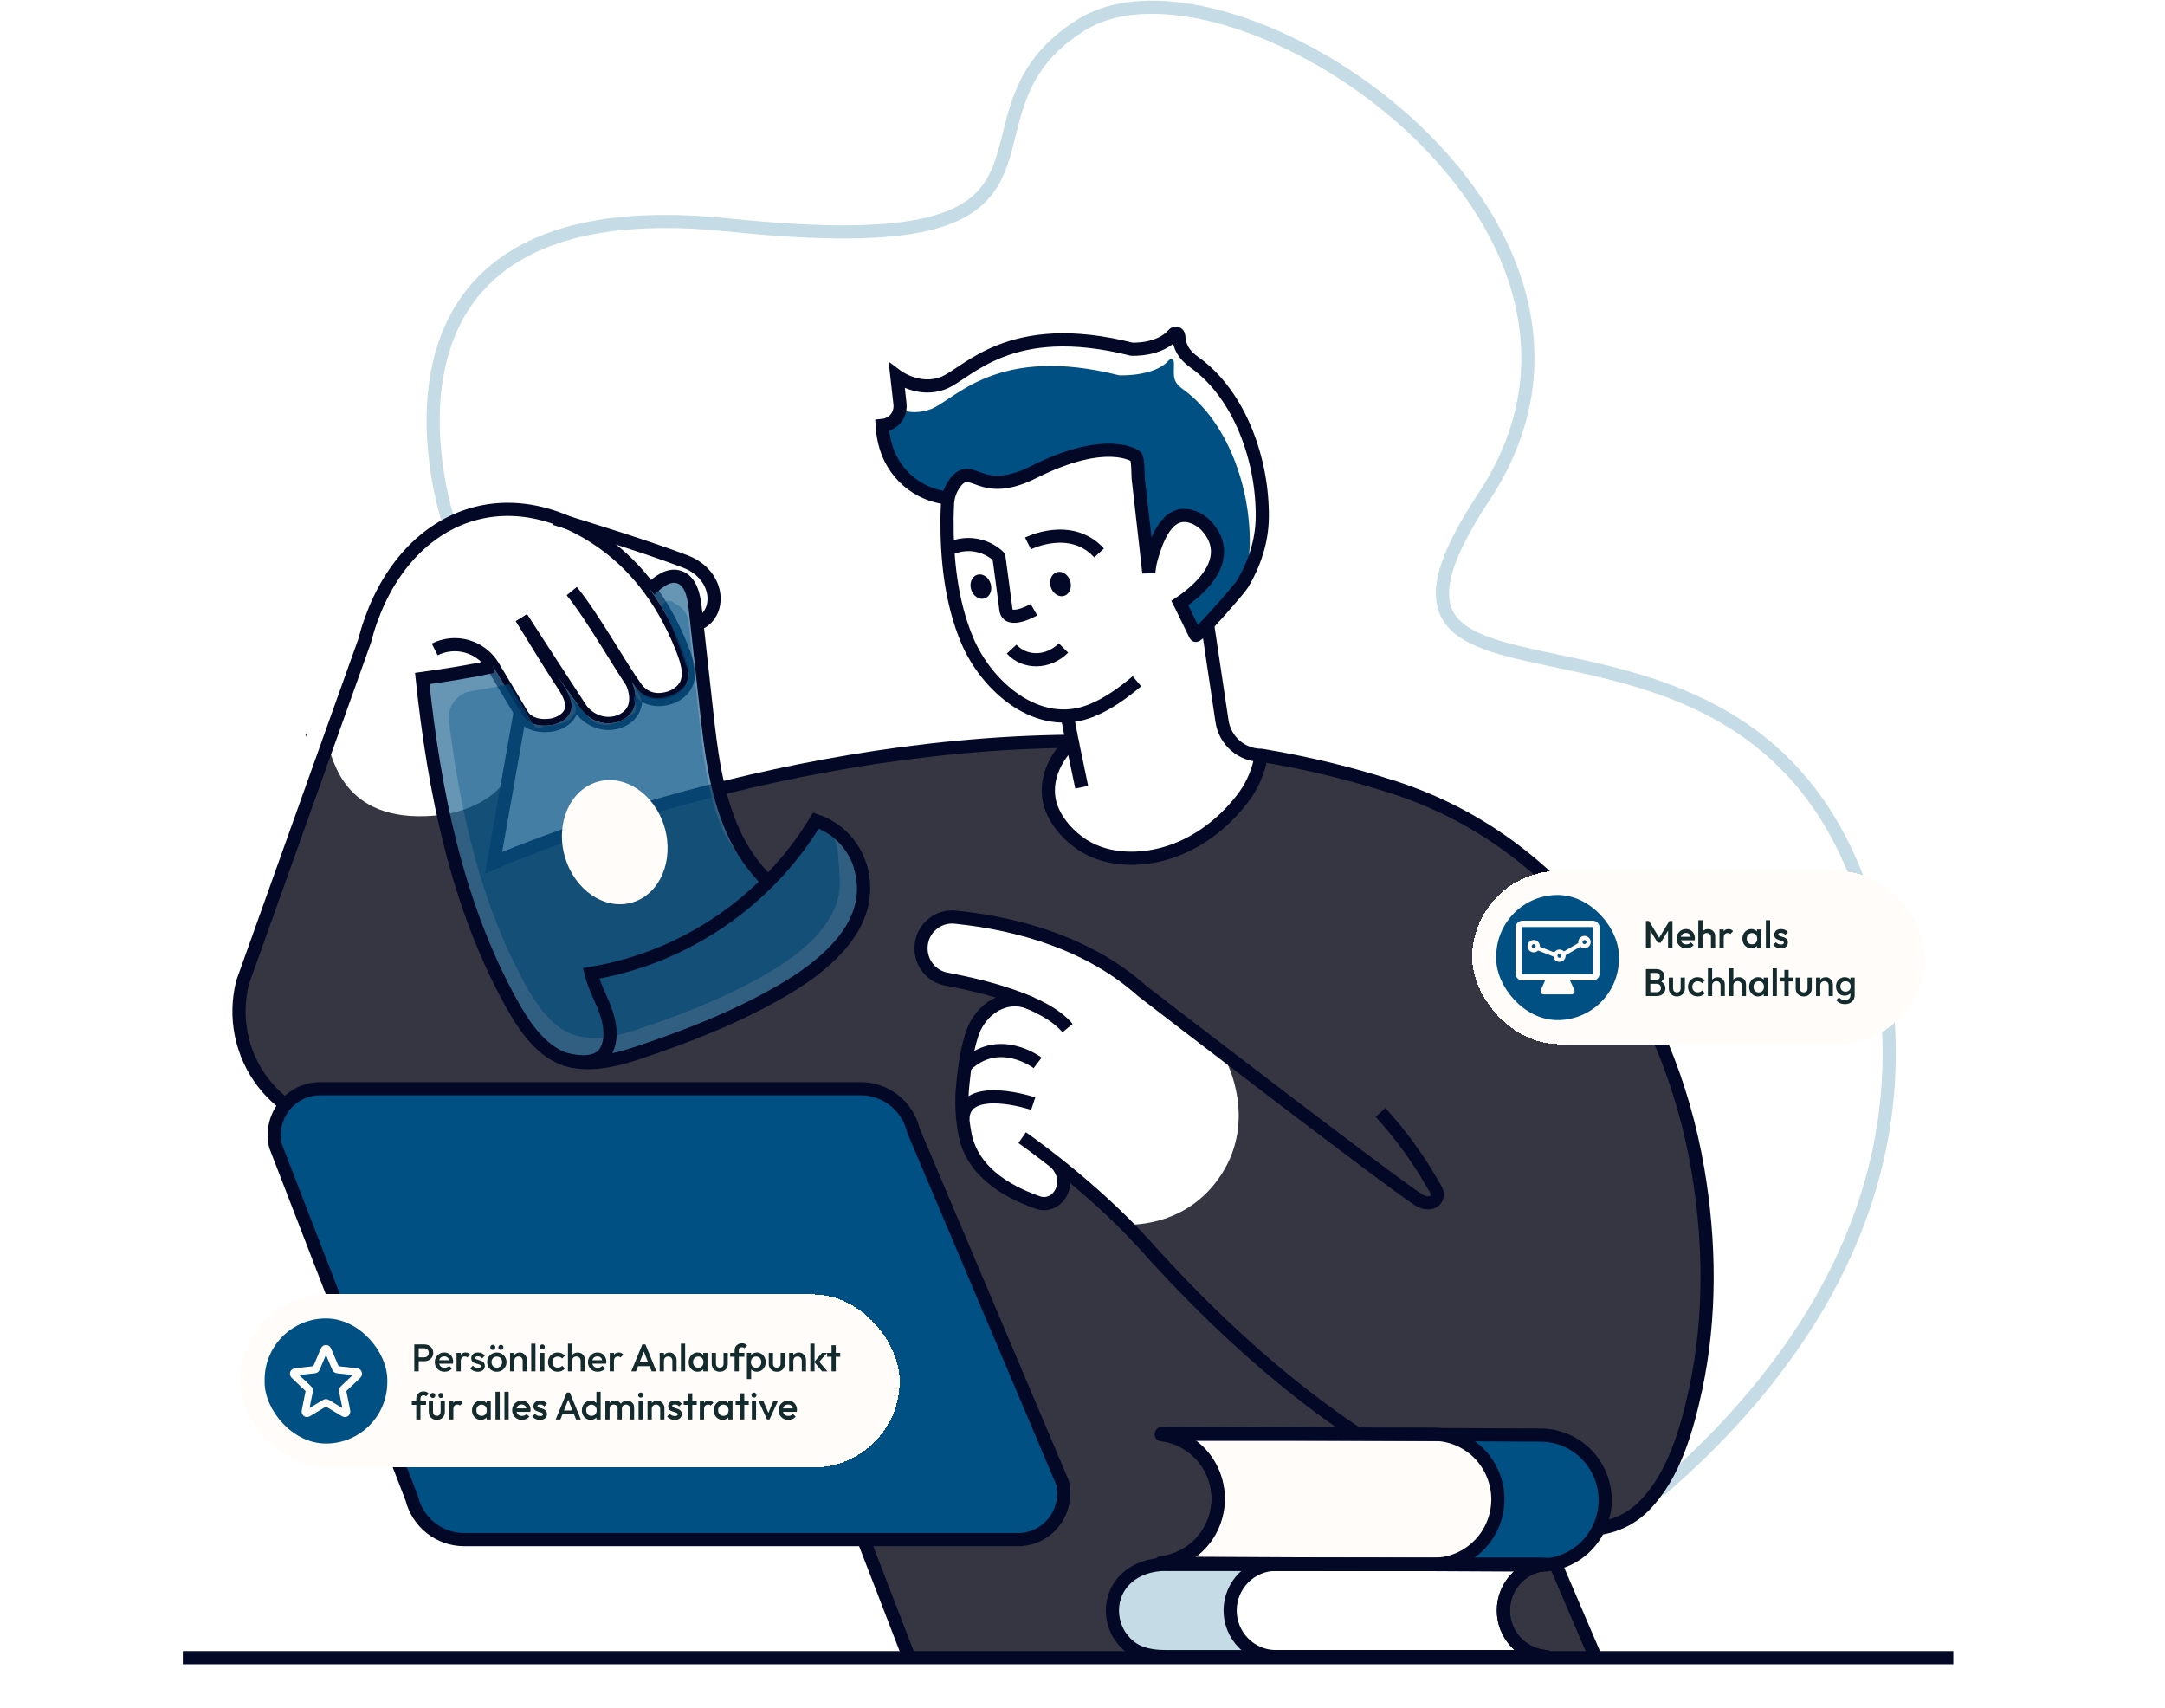
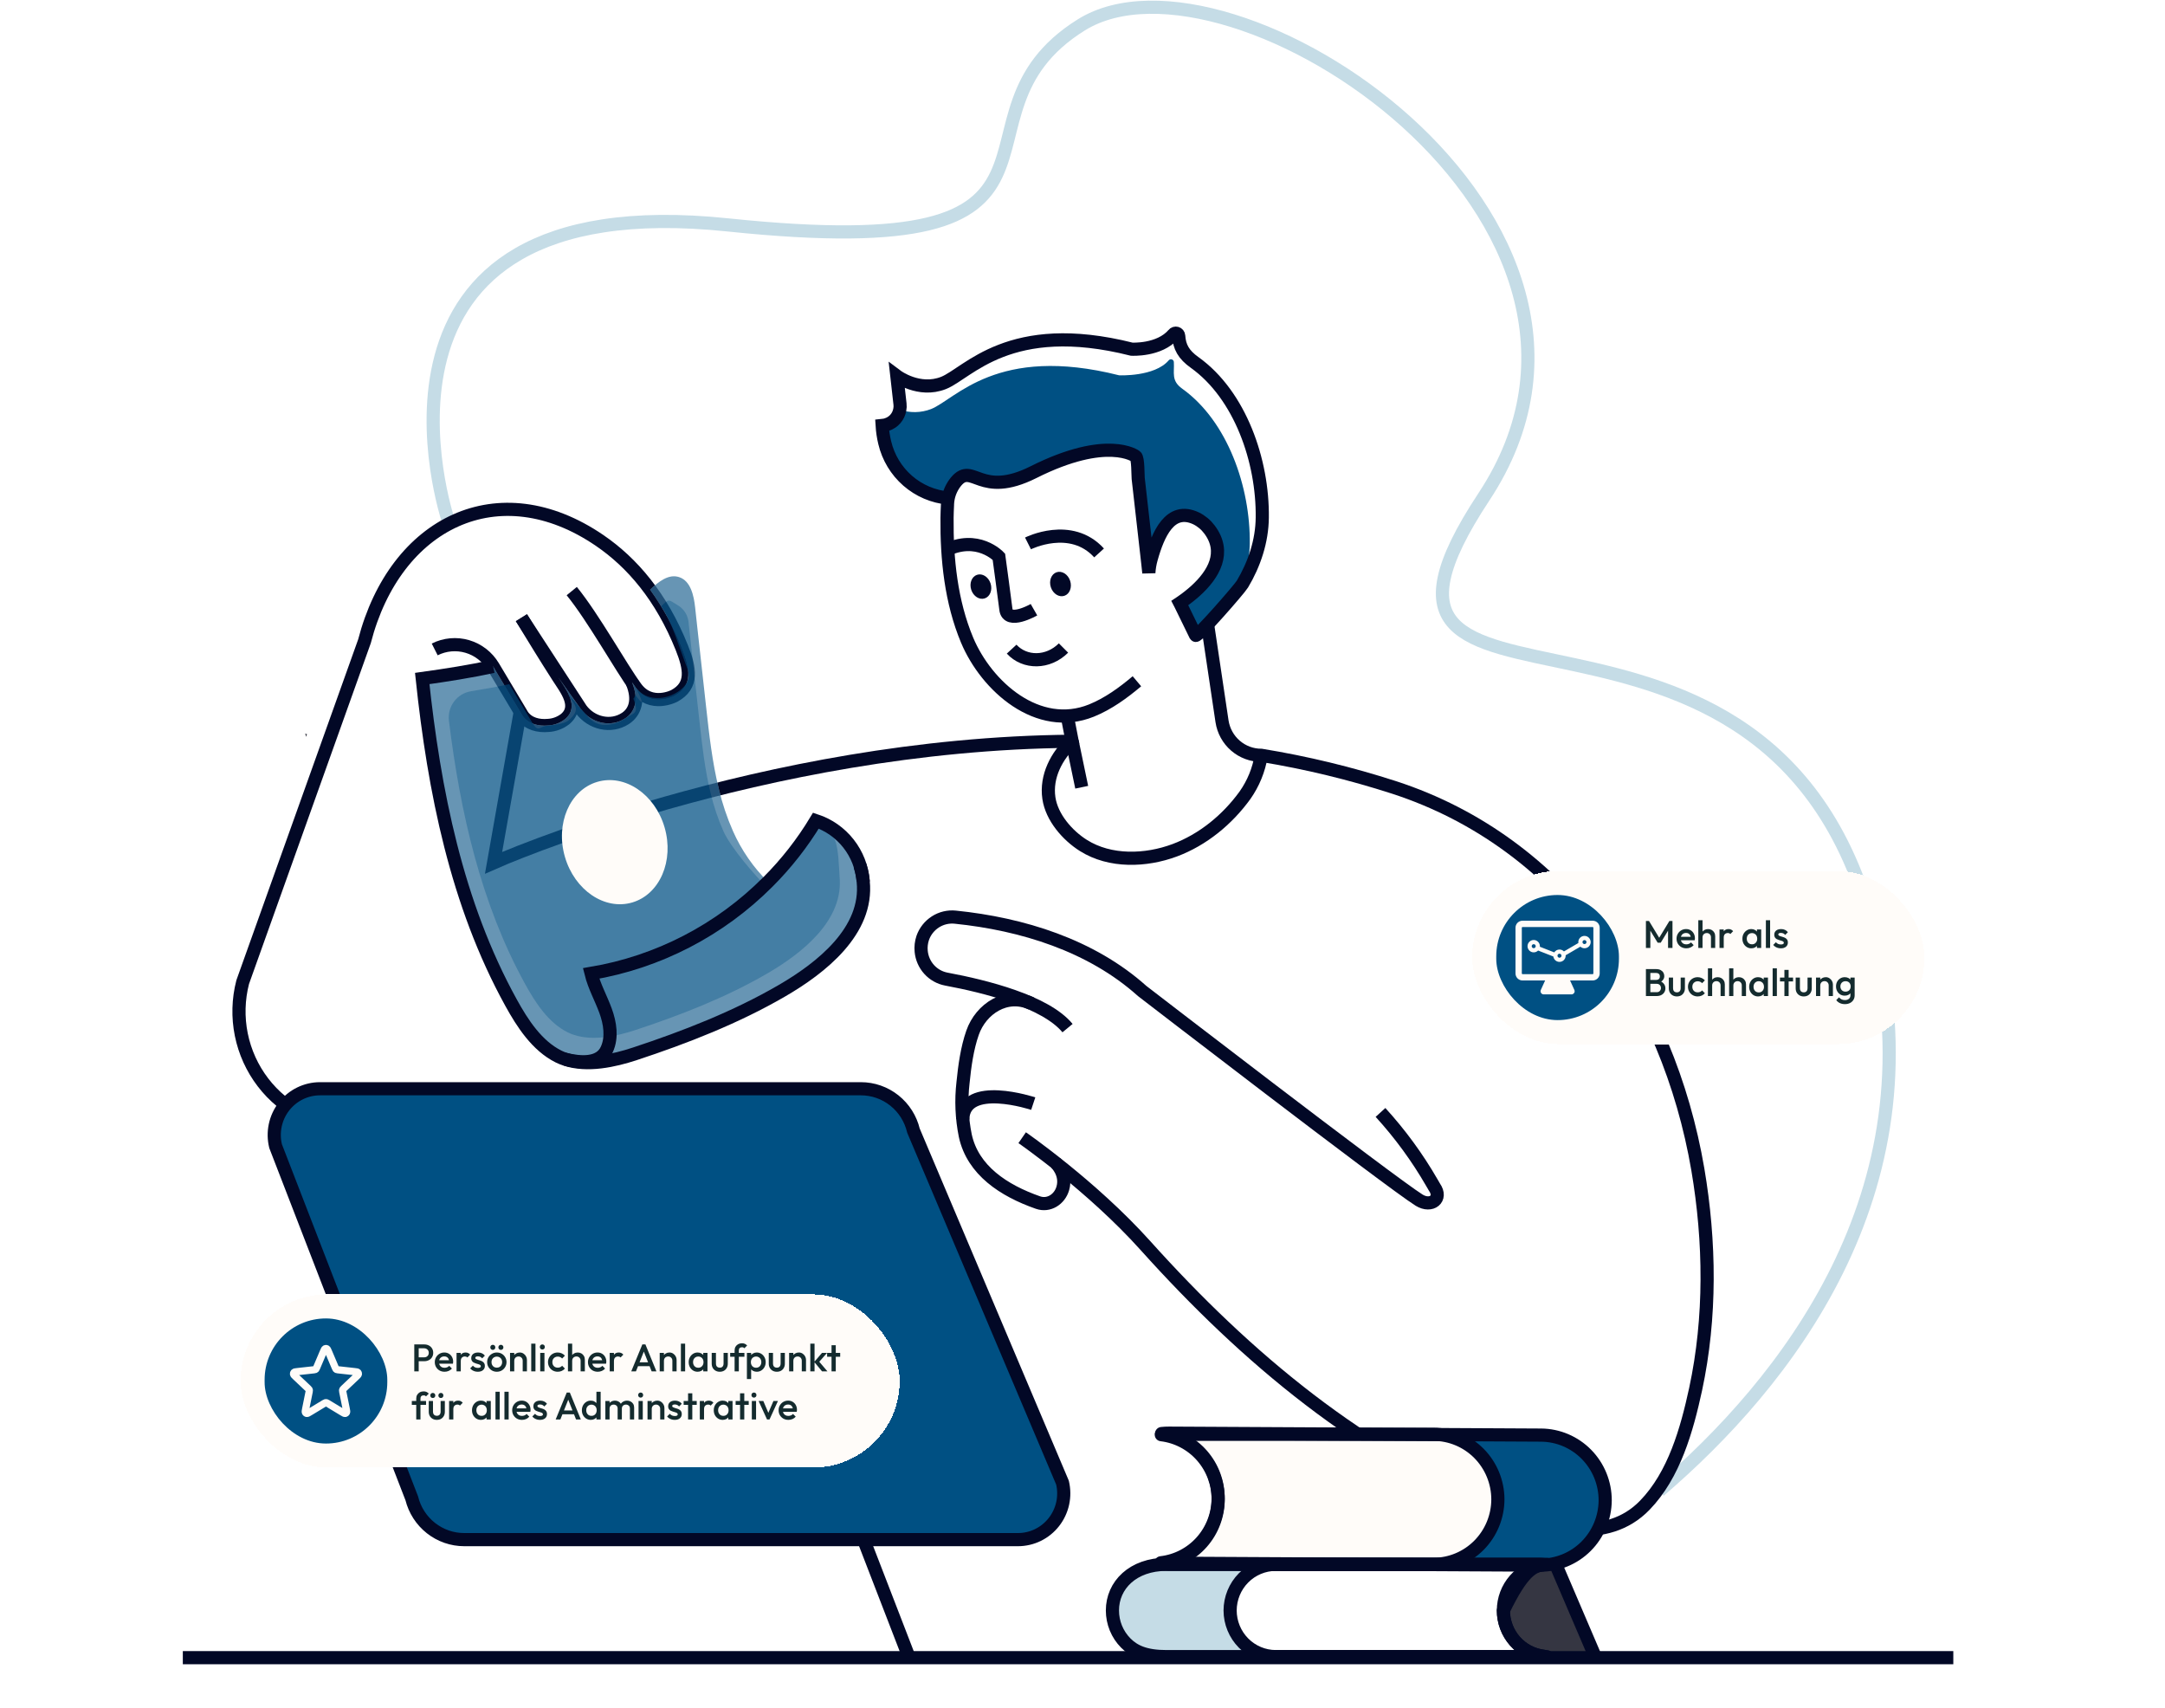
<svg xmlns="http://www.w3.org/2000/svg" width="900" height="710" viewBox="0 0 900 710" fill="none">
  <path d="M186.277 216.157C186.277 216.157 139.496 76.438 302.671 93.49C465.845 110.543 387.882 48.701 449.542 10.324C511.201 -28.053 692.878 91.341 616.87 206.499C540.862 321.657 738.339 216.315 779.532 389.49C804.952 496.358 741.884 575.016 689.854 619.604" stroke="#C5DCE6" stroke-width="5.47" stroke-miterlimit="10" />
-   <path d="M705.766 486.089C693.504 414.414 650.085 350.273 579.544 327.317C561.499 321.478 543.046 317.006 524.341 313.94V314.037C523.366 319.987 521.056 325.634 517.589 330.545C510.236 340.712 500.103 349.063 488.371 353.414C476.395 357.887 461.56 358.466 450.445 351.431C443.753 347.203 437.262 339.756 436.088 331.721C434.75 322.668 439.321 314.098 445.752 308.116C391.245 308.563 339.97 317.616 298.881 327.923C300.306 333.941 302.278 339.814 304.773 345.466C308.266 353.346 313.202 360.489 319.322 366.519C326.954 358.887 333.638 350.344 339.223 341.08C344.566 342.845 349.278 346.158 352.772 350.604C356.264 355.051 358.387 360.435 358.872 366.089V366.379C361.028 386.914 341.439 402.343 324.979 411.835C305.964 422.87 284.768 431.133 263.945 438.001C255.359 440.843 244.2 443.264 235.136 440.3C234.16 439.986 233.207 439.601 232.285 439.15C223.247 434.677 217.198 425.3 212.479 416.729C199.035 392.387 190.292 365.852 184.365 338.616C143.233 343.923 138.522 315.809 136.08 308.914L100.892 408.203C99.046 415.34 98.847 422.809 100.308 430.036C101.77 437.264 104.854 444.057 109.324 449.893C113.793 455.728 119.528 460.452 126.089 463.701C132.65 466.95 139.862 468.637 147.17 468.633H292.841L359.011 639.948L377.766 688.571H484.886C476.195 688.571 471.442 686.431 467.991 682.939C464.428 679.341 462.423 674.465 462.412 669.378C462.412 658.852 470.972 650.22 484.886 650.22H485.868C484.816 650.22 483.808 650.124 482.757 650.027C483.409 649.956 484.055 649.847 484.695 649.703C484.006 649.686 483.318 649.633 482.635 649.545C488.911 648.797 494.726 645.847 499.065 641.209C503.403 636.572 505.988 630.543 506.369 624.176C506.387 623.846 506.387 623.515 506.369 623.185V622.676C506.22 616.149 503.747 609.894 499.406 605.055C495.064 600.214 489.142 597.113 482.722 596.317C483.452 596.255 484.147 596.194 484.851 596.194C484.217 596.036 483.513 595.94 482.852 595.843C483.895 595.747 484.947 595.676 485.955 595.676L564.327 596.098L578.744 596.159H595.856C596.647 596.159 597.447 596.159 598.203 596.255L623.623 596.387L640.604 596.483C647.702 596.543 654.485 599.438 659.474 604.534C664.462 609.63 667.248 616.512 667.223 623.676C667.215 627.727 666.284 631.721 664.503 635.352C671.789 634.411 678.545 631.01 683.675 625.703C695.902 613.097 701.169 594.229 704.81 577.457C711.25 547.58 710.867 516.098 705.766 486.089ZM507.76 488.106C492.994 511.045 467.852 508.984 467.852 508.984C467.852 508.984 465.767 511.036 460.9 502.299C456.033 493.563 442.172 487.589 442.172 487.589C441.068 496.361 438.782 509.694 416.1 492.413C393.418 475.133 400.257 449.94 402.195 436.633C404.133 423.326 411.859 418.914 411.859 418.914L420.984 414.054C420.984 414.054 394.591 407.203 393.322 406.949C392.053 406.694 368.545 386.826 392.401 381.58C416.256 376.335 453.443 397.194 460.631 401.317C467.818 405.44 509.819 441.3 509.819 441.3C509.819 441.3 522.603 465.203 507.76 488.106Z" fill="#353642" />
-   <path d="M184.331 338.631C184.331 338.631 204.224 336.193 211.672 321.859L205.18 358.623C205.18 358.623 284.316 331.43 298.83 327.921C298.83 327.921 303.505 358.351 322.12 366.517L341.327 341.868C341.327 341.868 365.408 348.008 358.821 381.131C352.233 414.254 261.121 441.938 245.669 441.298C230.217 440.657 213.584 431.061 196.55 379.491L184.331 338.631Z" fill="#353642" />
  <path d="M216.738 256.738C221.778 265.018 226.845 273.281 232.077 281.439C235.301 286.466 241.176 293.632 234.927 298.887C232.894 300.46 230.438 301.378 227.879 301.518C223.864 301.878 219.649 300.904 217.207 297.422L205.04 277.071C202.616 273.012 198.765 270.024 194.256 268.701C189.747 267.378 184.909 267.817 180.707 269.931" stroke="#020826" stroke-width="5.47" stroke-miterlimit="10" />
  <path d="M262.755 283.542C265.936 291.174 263.78 296.095 260.061 298.568C253.977 302.595 245.834 300.665 241.524 294.788L216.782 256.779" stroke="#020826" stroke-width="5.47" stroke-miterlimit="10" />
  <path d="M237.682 245.685C246.686 256.738 258.044 277.264 264.327 285.834C270.611 294.404 280.327 289.238 280.327 289.238C288.218 284.948 286.88 277.834 283.429 269.194C274.93 247.983 262.798 233.878 249.267 224.632C207.335 196.001 164.316 217.124 151.515 266.545L100.892 408.202C99.046 415.34 98.847 422.809 100.308 430.036C101.77 437.264 104.854 444.057 109.324 449.893C113.793 455.728 119.528 460.452 126.089 463.701C132.65 466.95 139.862 468.636 147.17 468.632H292.841L377.792 688.579" stroke="#020826" stroke-width="5.47" stroke-miterlimit="10" />
-   <path d="M289.696 259.465C300.124 255.816 299.646 239.026 284.846 233.36C268.499 227.096 239.473 218.237 232.181 216.026C232.136 215.991 232.081 215.97 232.025 215.965C231.512 215.807 231.156 215.675 230.878 215.614L230.469 215.482" stroke="#020826" stroke-width="5.47" stroke-miterlimit="10" />
  <path d="M443.78 427.332C434.654 416.262 409.678 409.99 393.374 406.955C390.634 406.436 388.135 405.031 386.254 402.954C384.373 400.877 383.212 398.239 382.945 395.437C382.756 393.548 382.972 391.639 383.58 389.841C384.551 387.08 386.414 384.729 388.867 383.165C391.321 381.6 394.224 380.911 397.111 381.209C424.921 384.051 453.6 392.885 474.814 411.911C474.814 411.911 577.649 491.121 589.929 498.832C594.996 501.937 599.724 498.271 596.291 493.393L595.213 491.534C589.169 481.064 582.015 471.287 573.878 462.376" stroke="#020826" stroke-width="5.47" stroke-miterlimit="10" />
  <path d="M445.683 308.105C316.35 309.193 205.18 358.614 205.18 358.614L216.278 295.824" stroke="#020826" stroke-width="5.47" stroke-miterlimit="10" />
  <path d="M646.557 649.832C646.557 649.832 632.47 646.612 628.724 657.998C624.978 669.384 621.068 687.498 648 688.568C674.932 689.639 659.115 684.296 657.559 675.498C656.004 666.7 646.557 649.832 646.557 649.832Z" fill="#353642" />
-   <path d="M431.352 441.781C431.352 441.781 416.152 430.15 402.465 441.939C401.888 442.451 401.385 443.042 400.97 443.693" stroke="#020826" stroke-width="5.47" stroke-miterlimit="10" />
  <g opacity="0.77">
    <path opacity="0.77" d="M241.472 294.746C245.817 300.632 253.951 302.553 260.009 298.518C263.685 296.062 265.84 291.167 262.738 283.606C263.303 284.439 263.815 285.176 264.319 285.852C270.594 294.457 280.319 289.273 280.319 289.273C288.21 284.983 286.88 277.869 283.43 269.22C280.054 260.653 275.624 252.549 270.246 245.097C273.766 241.773 277.946 238.413 282.352 239.887C287.106 241.483 288.436 247.501 288.975 252.518C289.227 254.852 289.479 257.159 289.731 259.492L293.537 293.843C294.806 305.246 296.075 316.816 298.83 327.948C300.254 333.966 302.226 339.839 304.722 345.492C308.215 353.372 313.15 360.515 319.27 366.544C326.903 358.912 333.586 350.37 339.171 341.106C344.514 342.871 349.226 346.183 352.72 350.63C356.213 355.076 358.335 360.46 358.821 366.115V366.404C360.976 386.939 341.387 402.369 324.928 411.86C305.912 422.895 284.716 431.158 263.893 438.027C255.307 440.869 244.148 443.29 235.084 440.325C234.108 440.011 233.156 439.627 232.234 439.176C223.195 434.702 217.147 425.325 212.428 416.755C189.832 375.746 180.446 328.659 175.501 282.027C185.391 280.65 195.246 279.115 204.98 277.001C204.98 277.001 204.98 277.071 205.041 277.097L216.26 295.878L217.182 297.439C219.615 300.948 223.83 301.887 227.854 301.536C230.412 301.408 232.87 300.489 234.893 298.904C241.133 293.641 235.275 286.501 232.042 281.474" fill="#FFFCF9" />
    <path opacity="0.77" d="M241.472 294.746C245.817 300.632 253.951 302.553 260.009 298.518C263.685 296.062 265.84 291.167 262.738 283.606C263.303 284.439 263.815 285.176 264.319 285.852C270.594 294.457 280.319 289.273 280.319 289.273C288.21 284.983 286.88 277.869 283.43 269.22C280.054 260.653 275.624 252.549 270.246 245.097C273.766 241.773 277.946 238.413 282.352 239.887C287.106 241.483 288.436 247.501 288.975 252.518C289.227 254.852 289.479 257.159 289.731 259.492L293.537 293.843C294.806 305.246 296.075 316.816 298.83 327.948C300.254 333.966 302.226 339.839 304.722 345.492C308.215 353.372 313.15 360.515 319.27 366.544C326.903 358.912 333.586 350.37 339.171 341.106C344.514 342.871 349.226 346.183 352.72 350.63C356.213 355.076 358.335 360.46 358.821 366.115V366.404C360.976 386.939 341.387 402.369 324.928 411.86C305.912 422.895 284.716 431.158 263.893 438.027C255.307 440.869 244.148 443.29 235.084 440.325C234.108 440.011 233.156 439.627 232.234 439.176C223.195 434.702 217.147 425.325 212.428 416.755C189.832 375.746 180.446 328.659 175.501 282.027C185.391 280.65 195.246 279.115 204.98 277.001C204.98 277.001 204.98 277.071 205.041 277.097L216.26 295.878L217.182 297.439C219.615 300.948 223.83 301.887 227.854 301.536C230.412 301.408 232.87 300.489 234.893 298.904C241.133 293.641 235.275 286.501 232.042 281.474" fill="#005083" />
    <path opacity="0.77" d="M244.14 297.527C247.99 302.79 254.568 302.123 260.009 298.518C263.294 296.325 265.988 296.966 263.216 290.202C263.728 290.939 263.798 288.448 264.25 289.001C269.855 296.685 264.319 285.825 264.319 285.825C272.141 295.799 289.166 286.404 286.046 278.694C282.743 270.387 279.267 258.106 274.861 251.966C278.337 248.65 277.668 249.141 282.092 251.781C283.28 252.552 284.275 253.591 284.997 254.817C285.72 256.042 286.15 257.42 286.254 258.843C286.611 262.185 286.967 265.387 287.323 268.65L290.713 299.352C291.851 309.553 292.981 319.86 295.44 329.79C296.712 335.159 298.475 340.398 300.707 345.439C303.818 352.378 313.812 363.93 319.27 369.22C326.057 362.422 334.192 349.922 339.171 341.615C348.731 344.58 348.314 353.808 348.992 363.887V364.15C350.921 382.474 333.436 396.237 318.783 404.72C301.802 414.571 282.882 421.939 264.293 428.079C256.628 430.623 246.669 432.816 238.578 430.132C237.705 429.854 236.854 429.51 236.031 429.106C227.967 425.106 222.561 416.746 218.346 409.088C199.896 375.641 191.336 337.667 186.625 299.597C186.28 296.748 187.043 293.876 188.755 291.585C190.468 289.294 192.994 287.763 195.803 287.316C201.095 286.439 206.37 285.562 211.611 284.387L211.759 284.457L221.77 301.22C223.952 304.334 224.308 301.895 227.897 301.58C230.165 301.378 234.563 300.93 236.318 299.448C241.889 294.764 238.743 292.825 235.858 288.343" fill="#005083" />
  </g>
  <path d="M429.519 458.712C429.519 458.712 400.657 449.133 400.223 465.238" stroke="#020826" stroke-width="5.47" stroke-miterlimit="10" />
  <path opacity="0.54" d="M171.173 622.769L114.571 476.401C113.87 473.569 113.818 470.613 114.417 467.757C115.018 464.901 116.255 462.221 118.035 459.92C119.816 457.619 122.092 455.757 124.692 454.478C127.292 453.198 130.147 452.533 133.039 452.533H357.864C362.913 452.532 367.814 454.247 371.78 457.401C375.744 460.555 378.542 464.964 379.721 469.919L441.685 616.252C442.355 619.075 442.382 622.014 441.765 624.849C441.147 627.684 439.902 630.341 438.121 632.62C436.34 634.9 434.071 636.742 431.484 638.01C428.897 639.276 426.059 639.935 423.183 639.936H192.978C187.967 639.94 183.099 638.251 179.148 635.14C175.198 632.03 172.391 627.676 171.173 622.769Z" fill="#FFFCF9" />
  <path d="M438.913 483.401C438.913 483.401 443.597 487.735 441.816 493.928C440.495 498.515 435.976 501.41 431.5 499.84C417.247 494.866 404.411 486.419 401.283 472.059C399.804 464.789 399.485 457.327 400.335 449.954C401.022 443.121 402.021 435.743 404.298 429.243C407.775 419.261 418.421 412.305 428.754 417.112" stroke="#020826" stroke-width="5.47" stroke-miterlimit="10" />
  <path d="M171.173 622.769L114.571 476.401C113.87 473.569 113.818 470.613 114.417 467.757C115.018 464.901 116.255 462.221 118.035 459.92C119.816 457.619 122.092 455.757 124.692 454.478C127.292 453.198 130.147 452.533 133.039 452.533H357.864C362.913 452.532 367.814 454.247 371.78 457.401C375.744 460.555 378.542 464.964 379.721 469.919L441.685 616.252C442.355 619.075 442.382 622.014 441.765 624.849C441.147 627.684 439.902 630.341 438.121 632.62C436.34 634.9 434.071 636.742 431.484 638.01C428.897 639.276 426.059 639.935 423.183 639.936H192.978C187.967 639.94 183.099 638.251 179.148 635.14C175.198 632.03 172.391 627.676 171.173 622.769Z" fill="#005083" />
  <path d="M171.173 622.769L114.571 476.401C113.87 473.569 113.818 470.613 114.417 467.757C115.018 464.901 116.255 462.221 118.035 459.92C119.816 457.619 122.092 455.757 124.692 454.478C127.292 453.198 130.147 452.533 133.039 452.533H357.864C362.913 452.532 367.814 454.247 371.78 457.401C375.744 460.555 378.542 464.964 379.721 469.919L441.685 616.252C442.355 619.075 442.382 622.014 441.765 624.849C441.147 627.684 439.902 630.341 438.121 632.62C436.34 634.9 434.071 636.742 431.484 638.01C428.897 639.276 426.059 639.935 423.183 639.936H192.978C187.967 639.94 183.099 638.251 179.148 635.14C175.198 632.03 172.391 627.676 171.173 622.769Z" stroke="#020826" stroke-width="5.47" stroke-linecap="square" stroke-linejoin="round" />
  <path d="M623.345 595.683L663.113 688.569" stroke="#020826" stroke-width="5.47" stroke-miterlimit="10" />
  <path d="M812 689L76 689" stroke="#020826" stroke-width="5.47" stroke-miterlimit="10" />
  <path d="M442.102 269.341C435.654 275.771 426.025 275.762 420.541 269.815" stroke="#020826" stroke-width="5.47" stroke-miterlimit="10" />
-   <path d="M270.246 245.069C273.766 241.745 277.946 238.385 282.352 239.859C287.106 241.455 288.436 247.473 288.974 252.49C290.498 266.28 292.019 280.055 293.537 293.816C295.466 311.359 297.5 329.323 304.722 345.446C308.214 353.326 313.15 360.469 319.27 366.499" stroke="#020826" stroke-width="5.47" stroke-miterlimit="10" />
  <path d="M358.82 366.394V366.104C358.335 360.451 356.212 355.066 352.72 350.619C349.226 346.173 344.514 342.861 339.171 341.095C333.585 350.359 326.902 358.902 319.269 366.534C299.258 386.619 273.55 399.921 245.712 404.595C247.051 409.972 249.806 414.867 251.709 420.043C253.612 425.218 254.559 431.209 252.248 436.2C249.328 442.569 240.95 441.736 235.127 440.323C235.066 440.323 235.032 440.323 234.971 440.323" stroke="#020826" stroke-width="5.47" stroke-miterlimit="10" />
  <path d="M204.997 276.992C195.264 279.106 185.408 280.641 175.519 282.018C180.464 328.65 189.815 375.737 212.445 416.746C217.164 425.316 223.213 434.693 232.251 439.167C233.173 439.619 234.125 440.003 235.101 440.316C244.166 443.325 255.324 440.86 263.911 438.018C284.768 431.141 305.93 422.886 324.945 411.851C341.361 402.351 360.95 386.93 358.838 366.395C358.634 364.134 358.176 361.903 357.473 359.746" stroke="#020826" stroke-width="5.47" stroke-miterlimit="10" />
  <path d="M367.755 183.972C369.213 190.111 372.543 195.632 377.275 199.758C382.007 203.885 387.902 206.408 394.131 206.972C394.648 204.44 395.77 202.073 397.398 200.078C404.351 191.806 407.314 207.324 429.554 196.183C460.371 180.71 472.068 189.587 472.068 189.587C473.094 190.359 472.937 197.481 473.111 198.779C473.98 206.174 474.762 213.533 475.623 220.919C476.144 225.428 476.657 229.903 477.143 234.376C477.563 233.615 478.027 232.879 478.534 232.174C481.341 222.147 486.355 210.306 497.166 215.403C499.356 216.48 501.262 218.063 502.728 220.025C509.898 229.533 504.467 238.717 496.967 245.516C495.087 247.625 492.985 249.522 490.701 251.174C491.935 253.753 496.975 263.99 496.975 264.025C497.497 265.06 515.113 244.937 516.425 242.744C518.385 237.372 519.437 231.705 519.536 225.982C519.823 202.446 510.333 175.051 491.448 161.551C486.764 158.209 488.259 154.99 487.972 150.446C487.952 150.2 487.859 149.967 487.704 149.776C487.55 149.584 487.342 149.445 487.108 149.376C486.873 149.306 486.624 149.311 486.392 149.387C486.16 149.464 485.956 149.61 485.808 149.806C479.89 156.683 465.237 155.999 465.237 155.999C414.38 143.14 397.286 165.964 387.022 170.034C382.834 171.635 378.224 171.712 373.986 170.254C373.737 171.669 373.108 172.99 372.17 174.072C371.23 175.154 370.017 175.957 368.659 176.394L368.919 178.77C369.141 180.589 368.729 182.427 367.755 183.972Z" fill="#005083" />
  <path d="M394.165 207.011C387.937 206.446 382.041 203.923 377.309 199.797C372.577 195.67 369.247 190.148 367.79 184.011C367.219 181.656 366.858 179.254 366.712 176.835L367.112 176.791C367.658 176.75 368.196 176.632 368.711 176.44C370.069 176.004 371.282 175.201 372.222 174.118C373.16 173.037 373.789 171.716 374.038 170.3C374.197 169.515 374.229 168.709 374.134 167.914L372.83 156.3C372.83 156.3 382.025 163.204 392.228 159.169C402.43 155.133 419.559 132.309 470.443 145.133C470.443 145.133 481.932 145.818 487.824 138.94C487.973 138.744 488.176 138.598 488.408 138.522C488.64 138.445 488.889 138.441 489.124 138.511C489.358 138.58 489.566 138.719 489.72 138.91C489.875 139.101 489.968 139.335 489.988 139.581C490.292 144.133 491.961 147.353 496.654 150.686C515.538 164.195 525.028 191.581 524.733 215.116C524.646 224.879 521.431 234.519 516.468 242.791C515.156 244.984 497.54 265.107 497.019 264.072C497.019 264.072 491.978 253.8 490.744 251.221L490.449 250.651L491.013 250.274C493.111 248.836 495.115 247.262 497.01 245.563C504.501 238.765 509.942 229.581 502.772 220.072C501.304 218.11 499.399 216.526 497.21 215.449C486.364 210.353 481.384 222.195 478.577 232.221C478.032 234.137 477.697 236.108 477.578 238.098C477.447 236.87 477.317 235.686 477.187 234.458C476.7 229.984 476.187 225.51 475.666 221.002C474.797 213.616 473.98 206.256 473.154 198.861C473.024 197.598 473.154 190.44 472.111 189.668C472.111 189.668 460.405 180.791 429.597 196.265C407.358 207.405 404.394 191.879 397.442 200.16C395.813 202.155 394.691 204.522 394.174 207.054C394.015 207.868 393.913 208.691 393.87 209.519C393.854 209.626 393.854 209.736 393.87 209.844C393.766 211.66 393.731 213.467 393.688 215.239C393.522 232.335 395.382 250.195 402.03 266.072C410.113 285.317 431.5 304.3 453.74 295.326C460.692 292.51 466.923 287.975 472.624 283.16" stroke="#020826" stroke-width="5.47" stroke-miterlimit="10" />
  <path d="M409.384 248.707C411.596 247.96 412.663 245.164 411.768 242.463C410.872 239.761 408.353 238.177 406.14 238.924C403.929 239.671 402.862 242.467 403.757 245.168C404.653 247.87 407.172 249.454 409.384 248.707Z" fill="#020826" />
  <path d="M442.474 247.638C444.686 246.891 445.753 244.096 444.858 241.394C443.962 238.692 441.443 237.108 439.231 237.855C437.019 238.603 435.952 241.398 436.847 244.099C437.742 246.801 440.261 248.385 442.474 247.638Z" fill="#020826" />
  <path d="M429.823 253.423C429.823 253.423 418.812 259.73 418.142 253.186C417.934 251.168 415.24 231.405 415.24 231.405C415.24 231.405 406.341 221.888 392.705 228.923" stroke="#020826" stroke-width="5.47" stroke-miterlimit="10" />
  <path d="M427.346 225.867C427.346 225.867 445.127 216.903 456.894 229.824" stroke="#020826" stroke-width="5.47" stroke-miterlimit="10" />
  <path d="M443.65 297.527L445.692 308.106C439.252 314.097 434.698 322.685 436.028 331.729C437.21 339.746 443.71 347.211 450.376 351.413C461.517 358.43 476.335 357.878 488.328 353.413C500.051 349.027 510.193 340.702 517.546 330.545C521.008 325.634 523.314 319.991 524.29 314.045V313.939" stroke="#020826" stroke-width="5.47" stroke-miterlimit="10" />
  <path d="M445.692 308.105L449.672 327.21" stroke="#020826" stroke-width="5.47" stroke-miterlimit="10" />
  <path d="M501.98 259.466L507.994 299.773C508.587 303.718 510.563 307.318 513.563 309.917C516.563 312.517 520.387 313.945 524.341 313.939C543.058 317.001 561.521 321.469 579.579 327.308C650.12 350.273 693.538 414.413 705.801 486.079C710.902 516.088 711.285 547.562 704.88 577.404C701.238 594.202 695.972 613.07 683.744 625.649C667.866 642.053 643.498 635.298 624.735 627.886C566.482 605.018 518.032 564.334 476.195 517.755C453.826 492.842 424.921 472.878 424.921 472.878" stroke="#020826" stroke-width="5.47" stroke-miterlimit="10" />
  <path d="M642.333 650.313C641.925 650.375 641.464 650.436 641.065 650.533H640.908L579.092 650.208L486.337 649.726C485.981 649.726 485.633 649.726 485.286 649.726C484.597 649.709 483.909 649.656 483.226 649.568C489.51 648.831 495.336 645.88 499.677 641.235C504.018 636.59 506.598 630.548 506.96 624.173C506.977 623.843 506.977 623.512 506.96 623.182V622.673C506.935 616.435 504.781 610.397 500.862 605.573C496.943 600.75 491.498 597.436 485.442 596.191C484.808 596.033 484.113 595.936 483.443 595.84C484.495 595.743 485.538 595.673 486.555 595.673L564.918 596.094L579.344 596.155L598.802 596.252C605.464 596.866 611.661 599.966 616.179 604.947C620.696 609.926 623.211 616.429 623.231 623.182C623.232 624.456 623.137 625.729 622.945 626.989C622.018 633.418 618.837 639.297 613.979 643.558C609.121 647.819 602.909 650.179 596.473 650.208H643.559C640.847 650.208 641.603 650.208 642.333 650.313Z" fill="#FFFCF9" />
  <path d="M516.946 682.939C518.712 684.732 520.812 686.153 523.126 687.119C525.44 688.086 527.921 688.579 530.425 688.571H484.904C476.213 688.571 471.468 686.431 468.009 682.939C464.455 679.336 462.453 674.462 462.438 669.378C462.438 658.852 470.99 650.22 484.904 650.22H530.425C526.667 650.214 522.992 651.334 519.865 653.44C516.738 655.544 514.3 658.538 512.862 662.042C511.423 665.547 511.047 669.404 511.782 673.124C512.516 676.844 514.329 680.26 516.989 682.939H516.946Z" fill="#C5DCE6" />
  <path d="M667.284 623.664C667.273 627.716 666.339 631.711 664.555 635.34C663.281 638.083 661.534 640.576 659.393 642.699C655.864 646.229 651.432 648.698 646.592 649.831C644.596 650.296 642.556 650.532 640.508 650.533C640.926 650.436 641.378 650.375 641.777 650.313C641.047 650.243 640.291 650.217 643.011 650.217H595.917C602.358 650.192 608.575 647.833 613.436 643.569C618.298 639.306 621.481 633.422 622.406 626.989C622.598 625.729 622.694 624.456 622.693 623.182C622.673 616.428 620.157 609.925 615.637 604.944C611.117 599.963 604.919 596.864 598.255 596.252L623.675 596.383L640.656 596.48C647.753 596.54 654.537 599.433 659.526 604.527C664.516 609.621 667.305 616.501 667.284 623.664Z" fill="#005083" />
  <path d="M667.284 623.657C667.231 630.825 664.367 637.678 659.317 642.718C654.268 647.757 647.445 650.571 640.344 650.543L485.721 649.736C484.686 649.736 483.652 649.657 482.609 649.552C489.127 648.806 495.147 645.674 499.53 640.747C503.912 635.82 506.351 629.442 506.386 622.821C506.42 616.201 504.046 609.798 499.716 604.825C495.385 599.852 489.398 596.655 482.887 595.841C483.921 595.732 484.959 595.679 485.999 595.684L640.622 596.491C647.722 596.54 654.514 599.426 659.511 604.517C664.508 609.608 667.303 616.49 667.284 623.657Z" stroke="#020826" stroke-width="5.47" stroke-linecap="square" stroke-linejoin="round" />
  <path d="M622.676 623.174C622.662 630.34 619.835 637.208 614.815 642.275C609.795 647.342 602.99 650.195 595.891 650.209H485.877C484.837 650.203 483.799 650.144 482.766 650.033C489.278 649.253 495.282 646.088 499.638 641.139C503.994 636.189 506.4 629.798 506.4 623.178C506.4 616.558 503.994 610.168 499.638 605.218C495.282 600.269 489.278 597.104 482.766 596.323C483.8 596.226 484.843 596.156 485.877 596.156H595.891C602.987 596.172 609.787 599.024 614.807 604.086C619.826 609.149 622.655 616.012 622.676 623.174Z" stroke="#020826" stroke-width="5.47" stroke-linecap="square" stroke-linejoin="round" />
-   <path d="M462.438 669.383C462.438 671.899 462.929 674.39 463.883 676.715C464.838 679.039 466.236 681.15 468 682.927C471.477 686.436 476.196 688.568 484.895 688.568H643.003C640.283 688.568 641.021 688.515 641.76 688.445C637.134 687.896 632.869 685.651 629.773 682.137C626.678 678.624 624.968 674.085 624.968 669.383C624.968 664.682 626.678 660.144 629.773 656.63C632.869 653.117 637.134 650.872 641.76 650.322C641.021 650.252 640.283 650.199 643.003 650.199H484.895C470.973 650.208 462.438 658.839 462.438 669.383Z" stroke="#020826" stroke-width="5.47" stroke-linecap="square" stroke-linejoin="round" />
+   <path d="M462.438 669.383C462.438 671.899 462.929 674.39 463.883 676.715C464.838 679.039 466.236 681.15 468 682.927C471.477 686.436 476.196 688.568 484.895 688.568H643.003C640.283 688.568 641.021 688.515 641.76 688.445C637.134 687.896 632.869 685.651 629.773 682.137C626.678 678.624 624.968 674.085 624.968 669.383C632.869 653.117 637.134 650.872 641.76 650.322C641.021 650.252 640.283 650.199 643.003 650.199H484.895C470.973 650.208 462.438 658.839 462.438 669.383Z" stroke="#020826" stroke-width="5.47" stroke-linecap="square" stroke-linejoin="round" />
  <path d="M511.366 669.383C511.378 674.468 513.384 679.341 516.946 682.936C520.508 686.532 525.335 688.556 530.373 688.568H639.552C640.282 688.568 641.021 688.515 641.76 688.445C637.134 687.896 632.869 685.651 629.773 682.137C626.677 678.624 624.968 674.085 624.968 669.383C624.968 664.682 626.677 660.144 629.773 656.63C632.869 653.117 637.134 650.872 641.76 650.322C641.021 650.252 640.282 650.199 639.552 650.199H530.373C525.336 650.213 520.51 652.239 516.948 655.833C513.387 659.428 511.38 664.3 511.366 669.383Z" stroke="#020826" stroke-width="5.47" stroke-linecap="square" stroke-linejoin="round" />
  <path d="M365.921 517.945C365.918 519.287 365.39 520.573 364.449 521.521C363.51 522.47 362.236 523.005 360.906 523.006H334.383C330.333 518.91 329.09 513.147 331.532 508.971H354.953C357.182 508.972 359.363 509.626 361.231 510.852C363.099 512.079 364.575 513.827 365.477 515.884C365.758 516.535 365.908 517.235 365.921 517.945Z" fill="#005083" />
  <path d="M339.015 584.579H308.372C306.144 584.576 303.964 583.922 302.096 582.696C300.228 581.469 298.752 579.722 297.848 577.667C297.503 576.897 297.356 576.051 297.42 575.209C297.485 574.366 297.759 573.554 298.217 572.846C298.676 572.139 299.303 571.559 300.042 571.162C300.782 570.763 301.607 570.561 302.445 570.57H336.164C333.748 574.772 334.991 580.483 339.015 584.579Z" fill="#005083" />
  <path d="M126.843 304.922L127.607 305.141L127.32 306.264C127.139 305.825 126.979 305.377 126.843 304.922Z" fill="#353642" />
  <path d="M262.847 375.101C274.287 371.711 280.298 357.744 276.273 343.906C272.248 330.068 259.712 321.597 248.273 324.987C236.833 328.377 230.822 342.343 234.847 356.181C238.871 370.02 251.408 378.49 262.847 375.101Z" fill="#FFFCF9" />
  <g filter="url(#filter0_d_11_501)">
    <rect x="65" y="516" width="274" height="72" rx="36" fill="#FFFCF9" shape-rendering="crispEdges" />
    <rect x="75" y="526" width="51" height="52" rx="25.5" fill="#005083" />
    <path d="M99.385 539.959C99.738 539.127 99.915 538.711 100.161 538.583C100.375 538.472 100.626 538.472 100.839 538.583C101.085 538.711 101.262 539.127 101.616 539.959L104.431 546.582C104.535 546.827 104.588 546.95 104.669 547.044C104.74 547.128 104.827 547.194 104.925 547.24C105.035 547.291 105.163 547.305 105.418 547.334L112.295 548.095C113.158 548.19 113.59 548.238 113.782 548.444C113.949 548.623 114.027 548.873 113.992 549.121C113.952 549.406 113.629 549.71 112.985 550.32L107.848 555.174C107.657 555.354 107.562 555.444 107.501 555.554C107.448 555.651 107.414 555.759 107.403 555.87C107.391 555.996 107.417 556.128 107.47 556.391L108.905 563.484C109.085 564.375 109.176 564.82 109.048 565.075C108.938 565.297 108.734 565.452 108.499 565.494C108.228 565.542 107.852 565.314 107.1 564.86L101.11 561.237C100.888 561.102 100.777 561.035 100.659 561.009C100.554 560.986 100.446 560.986 100.341 561.009C100.223 561.035 100.112 561.102 99.89 561.237L93.9 564.86C93.148 565.314 92.772 565.542 92.501 565.494C92.266 565.452 92.062 565.297 91.952 565.075C91.825 564.82 91.915 564.375 92.095 563.484L93.529 556.391C93.583 556.128 93.609 555.996 93.597 555.87C93.586 555.759 93.552 555.651 93.499 555.554C93.438 555.444 93.343 555.354 93.152 555.174L88.016 550.32C87.371 549.71 87.048 549.406 87.008 549.121C86.973 548.873 87.051 548.623 87.218 548.444C87.41 548.238 87.842 548.19 88.705 548.095L95.582 547.334C95.837 547.305 95.965 547.291 96.075 547.24C96.173 547.194 96.26 547.128 96.332 547.044C96.412 546.95 96.465 546.827 96.569 546.582L99.385 539.959Z" stroke="#FFFCF9" stroke-width="3" stroke-linecap="round" stroke-linejoin="round" />
    <path d="M138.48 543.776V542.176H141.28C141.664 542.176 142 542.101 142.288 541.952C142.587 541.792 142.821 541.573 142.992 541.296C143.163 541.008 143.248 540.672 143.248 540.288C143.248 539.904 143.163 539.573 142.992 539.296C142.821 539.008 142.587 538.789 142.288 538.64C142 538.48 141.664 538.4 141.28 538.4H138.48V536.8H141.376C142.08 536.8 142.709 536.944 143.264 537.232C143.829 537.52 144.272 537.925 144.592 538.448C144.923 538.971 145.088 539.584 145.088 540.288C145.088 540.992 144.923 541.605 144.592 542.128C144.272 542.651 143.829 543.056 143.264 543.344C142.709 543.632 142.08 543.776 141.376 543.776H138.48ZM137.216 548V536.8H139.056V548H137.216ZM149.81 548.16C149.042 548.16 148.348 547.989 147.73 547.648C147.122 547.296 146.636 546.816 146.274 546.208C145.922 545.6 145.746 544.917 145.746 544.16C145.746 543.403 145.922 542.725 146.274 542.128C146.626 541.52 147.1 541.04 147.698 540.688C148.306 540.336 148.978 540.16 149.714 540.16C150.428 540.16 151.058 540.325 151.602 540.656C152.156 540.987 152.588 541.44 152.898 542.016C153.218 542.592 153.378 543.248 153.378 543.984C153.378 544.112 153.367 544.245 153.346 544.384C153.335 544.512 153.314 544.656 153.282 544.816H146.978V543.376H152.37L151.714 543.952C151.692 543.483 151.602 543.088 151.442 542.768C151.282 542.448 151.052 542.203 150.754 542.032C150.466 541.861 150.108 541.776 149.682 541.776C149.234 541.776 148.844 541.872 148.514 542.064C148.183 542.256 147.927 542.528 147.746 542.88C147.564 543.221 147.474 543.632 147.474 544.112C147.474 544.592 147.57 545.013 147.762 545.376C147.954 545.739 148.226 546.021 148.578 546.224C148.93 546.416 149.335 546.512 149.794 546.512C150.188 546.512 150.551 546.443 150.882 546.304C151.223 546.165 151.511 545.963 151.746 545.696L152.866 546.832C152.492 547.269 152.039 547.6 151.506 547.824C150.972 548.048 150.407 548.16 149.81 548.16ZM154.789 548V540.32H156.549V548H154.789ZM156.549 543.728L155.941 543.424C155.941 542.453 156.154 541.669 156.581 541.072C157.018 540.464 157.674 540.16 158.549 540.16C158.933 540.16 159.279 540.229 159.589 540.368C159.898 540.507 160.186 540.731 160.453 541.04L159.301 542.224C159.162 542.075 159.007 541.968 158.837 541.904C158.666 541.84 158.469 541.808 158.245 541.808C157.754 541.808 157.349 541.963 157.029 542.272C156.709 542.581 156.549 543.067 156.549 543.728ZM163.644 548.16C163.218 548.16 162.807 548.107 162.412 548C162.018 547.883 161.655 547.723 161.324 547.52C160.994 547.307 160.706 547.051 160.46 546.752L161.58 545.632C161.847 545.941 162.151 546.176 162.492 546.336C162.844 546.485 163.239 546.56 163.676 546.56C164.071 546.56 164.37 546.501 164.572 546.384C164.775 546.267 164.876 546.096 164.876 545.872C164.876 545.637 164.78 545.456 164.588 545.328C164.396 545.2 164.146 545.093 163.836 545.008C163.538 544.912 163.218 544.816 162.876 544.72C162.546 544.624 162.226 544.496 161.916 544.336C161.618 544.165 161.372 543.936 161.18 543.648C160.988 543.36 160.892 542.987 160.892 542.528C160.892 542.037 161.004 541.616 161.228 541.264C161.463 540.912 161.788 540.64 162.204 540.448C162.631 540.256 163.138 540.16 163.724 540.16C164.343 540.16 164.887 540.272 165.356 540.496C165.836 540.709 166.236 541.035 166.556 541.472L165.436 542.592C165.212 542.315 164.956 542.107 164.668 541.968C164.38 541.829 164.05 541.76 163.676 541.76C163.324 541.76 163.052 541.813 162.86 541.92C162.668 542.027 162.572 542.181 162.572 542.384C162.572 542.597 162.668 542.763 162.86 542.88C163.052 542.997 163.298 543.099 163.596 543.184C163.906 543.269 164.226 543.365 164.556 543.472C164.898 543.568 165.218 543.707 165.516 543.888C165.826 544.059 166.076 544.293 166.268 544.592C166.46 544.88 166.556 545.259 166.556 545.728C166.556 546.475 166.295 547.067 165.772 547.504C165.25 547.941 164.54 548.16 163.644 548.16ZM171.527 548.16C170.781 548.16 170.103 547.984 169.495 547.632C168.887 547.269 168.402 546.784 168.039 546.176C167.687 545.568 167.511 544.891 167.511 544.144C167.511 543.397 167.687 542.725 168.039 542.128C168.402 541.531 168.887 541.056 169.495 540.704C170.103 540.341 170.781 540.16 171.527 540.16C172.285 540.16 172.967 540.336 173.575 540.688C174.183 541.04 174.663 541.52 175.015 542.128C175.378 542.725 175.559 543.397 175.559 544.144C175.559 544.891 175.378 545.568 175.015 546.176C174.663 546.784 174.183 547.269 173.575 547.632C172.967 547.984 172.285 548.16 171.527 548.16ZM171.527 546.464C171.965 546.464 172.349 546.368 172.679 546.176C173.021 545.973 173.282 545.696 173.463 545.344C173.655 544.992 173.751 544.592 173.751 544.144C173.751 543.696 173.655 543.301 173.463 542.96C173.271 542.619 173.01 542.352 172.679 542.16C172.349 541.957 171.965 541.856 171.527 541.856C171.101 541.856 170.717 541.957 170.375 542.16C170.045 542.352 169.783 542.619 169.591 542.96C169.41 543.301 169.319 543.696 169.319 544.144C169.319 544.592 169.41 544.992 169.591 545.344C169.783 545.696 170.045 545.973 170.375 546.176C170.717 546.368 171.101 546.464 171.527 546.464ZM169.863 539.072C169.565 539.072 169.314 538.971 169.111 538.768C168.919 538.565 168.823 538.315 168.823 538.016C168.823 537.717 168.919 537.467 169.111 537.264C169.314 537.061 169.565 536.96 169.863 536.96C170.173 536.96 170.423 537.061 170.615 537.264C170.807 537.467 170.903 537.717 170.903 538.016C170.903 538.315 170.807 538.565 170.615 538.768C170.423 538.971 170.173 539.072 169.863 539.072ZM173.223 539.072C172.925 539.072 172.674 538.971 172.471 538.768C172.279 538.565 172.183 538.315 172.183 538.016C172.183 537.717 172.279 537.467 172.471 537.264C172.674 537.061 172.925 536.96 173.223 536.96C173.533 536.96 173.783 537.061 173.975 537.264C174.167 537.467 174.263 537.717 174.263 538.016C174.263 538.315 174.167 538.565 173.975 538.768C173.783 538.971 173.533 539.072 173.223 539.072ZM182.287 548V543.568C182.287 543.056 182.122 542.635 181.791 542.304C181.471 541.973 181.055 541.808 180.543 541.808C180.202 541.808 179.898 541.883 179.631 542.032C179.364 542.181 179.156 542.389 179.007 542.656C178.858 542.923 178.783 543.227 178.783 543.568L178.095 543.184C178.095 542.597 178.223 542.08 178.479 541.632C178.735 541.173 179.087 540.816 179.535 540.56C179.994 540.293 180.506 540.16 181.071 540.16C181.647 540.16 182.159 540.309 182.607 540.608C183.055 540.896 183.407 541.275 183.663 541.744C183.919 542.203 184.047 542.683 184.047 543.184V548H182.287ZM177.023 548V540.32H178.783V548H177.023ZM185.835 548V536.48H187.595V548H185.835ZM189.57 548V540.32H191.33V548H189.57ZM190.45 538.912C190.151 538.912 189.901 538.811 189.698 538.608C189.506 538.405 189.41 538.155 189.41 537.856C189.41 537.557 189.506 537.307 189.698 537.104C189.901 536.901 190.151 536.8 190.45 536.8C190.759 536.8 191.01 536.901 191.202 537.104C191.394 537.307 191.49 537.557 191.49 537.856C191.49 538.155 191.394 538.405 191.202 538.608C191.01 538.811 190.759 538.912 190.45 538.912ZM196.84 548.16C196.083 548.16 195.395 547.984 194.776 547.632C194.168 547.28 193.688 546.8 193.336 546.192C192.984 545.584 192.808 544.907 192.808 544.16C192.808 543.403 192.984 542.725 193.336 542.128C193.688 541.52 194.168 541.04 194.776 540.688C195.395 540.336 196.083 540.16 196.84 540.16C197.437 540.16 197.992 540.277 198.504 540.512C199.027 540.736 199.469 541.061 199.832 541.488L198.68 542.656C198.456 542.389 198.184 542.192 197.864 542.064C197.555 541.925 197.213 541.856 196.84 541.856C196.403 541.856 196.013 541.957 195.672 542.16C195.341 542.352 195.08 542.619 194.888 542.96C194.707 543.301 194.616 543.701 194.616 544.16C194.616 544.608 194.707 545.008 194.888 545.36C195.08 545.701 195.341 545.973 195.672 546.176C196.013 546.368 196.403 546.464 196.84 546.464C197.213 546.464 197.555 546.4 197.864 546.272C198.184 546.133 198.456 545.931 198.68 545.664L199.832 546.832C199.469 547.259 199.027 547.589 198.504 547.824C197.992 548.048 197.437 548.16 196.84 548.16ZM206.365 548V543.568C206.365 543.056 206.2 542.635 205.869 542.304C205.549 541.973 205.133 541.808 204.621 541.808C204.28 541.808 203.976 541.883 203.709 542.032C203.442 542.181 203.234 542.389 203.085 542.656C202.936 542.923 202.861 543.227 202.861 543.568L202.173 543.184C202.173 542.597 202.301 542.08 202.557 541.632C202.813 541.173 203.165 540.816 203.613 540.56C204.072 540.293 204.584 540.16 205.149 540.16C205.725 540.16 206.237 540.288 206.685 540.544C207.133 540.8 207.485 541.157 207.741 541.616C207.997 542.064 208.125 542.587 208.125 543.184V548H206.365ZM201.101 548V536.48H202.861V548H201.101ZM213.482 548.16C212.714 548.16 212.02 547.989 211.402 547.648C210.794 547.296 210.308 546.816 209.946 546.208C209.594 545.6 209.418 544.917 209.418 544.16C209.418 543.403 209.594 542.725 209.946 542.128C210.298 541.52 210.772 541.04 211.37 540.688C211.978 540.336 212.65 540.16 213.386 540.16C214.1 540.16 214.73 540.325 215.274 540.656C215.828 540.987 216.26 541.44 216.57 542.016C216.89 542.592 217.05 543.248 217.05 543.984C217.05 544.112 217.039 544.245 217.017 544.384C217.007 544.512 216.986 544.656 216.954 544.816H210.65V543.376H216.042L215.386 543.952C215.364 543.483 215.274 543.088 215.114 542.768C214.954 542.448 214.724 542.203 214.426 542.032C214.138 541.861 213.78 541.776 213.354 541.776C212.906 541.776 212.516 541.872 212.186 542.064C211.855 542.256 211.599 542.528 211.418 542.88C211.236 543.221 211.146 543.632 211.146 544.112C211.146 544.592 211.242 545.013 211.434 545.376C211.626 545.739 211.898 546.021 212.25 546.224C212.602 546.416 213.007 546.512 213.466 546.512C213.86 546.512 214.223 546.443 214.554 546.304C214.895 546.165 215.183 545.963 215.418 545.696L216.538 546.832C216.164 547.269 215.711 547.6 215.178 547.824C214.644 548.048 214.079 548.16 213.482 548.16ZM218.46 548V540.32H220.22V548H218.46ZM220.22 543.728L219.612 543.424C219.612 542.453 219.826 541.669 220.252 541.072C220.69 540.464 221.346 540.16 222.22 540.16C222.604 540.16 222.951 540.229 223.26 540.368C223.57 540.507 223.858 540.731 224.124 541.04L222.972 542.224C222.834 542.075 222.679 541.968 222.508 541.904C222.338 541.84 222.14 541.808 221.916 541.808C221.426 541.808 221.02 541.963 220.7 542.272C220.38 542.581 220.22 543.067 220.22 543.728ZM227.415 548L232.023 536.8H233.303L237.879 548H235.895L232.311 538.928H232.983L229.367 548H227.415ZM229.687 545.84V544.24H235.623V545.84H229.687ZM244.506 548V543.568C244.506 543.056 244.34 542.635 244.01 542.304C243.69 541.973 243.274 541.808 242.762 541.808C242.42 541.808 242.116 541.883 241.85 542.032C241.583 542.181 241.375 542.389 241.226 542.656C241.076 542.923 241.002 543.227 241.002 543.568L240.314 543.184C240.314 542.597 240.442 542.08 240.698 541.632C240.954 541.173 241.306 540.816 241.754 540.56C242.212 540.293 242.724 540.16 243.29 540.16C243.866 540.16 244.378 540.309 244.826 540.608C245.274 540.896 245.626 541.275 245.882 541.744C246.138 542.203 246.266 542.683 246.266 543.184V548H244.506ZM239.242 548V540.32H241.002V548H239.242ZM248.054 548V536.48H249.814V548H248.054ZM254.989 548.16C254.296 548.16 253.666 547.984 253.101 547.632C252.546 547.28 252.104 546.805 251.773 546.208C251.453 545.6 251.293 544.923 251.293 544.176C251.293 543.419 251.453 542.741 251.773 542.144C252.104 541.536 252.546 541.056 253.101 540.704C253.666 540.341 254.296 540.16 254.989 540.16C255.576 540.16 256.093 540.288 256.541 540.544C257 540.789 257.362 541.131 257.629 541.568C257.896 542.005 258.029 542.501 258.029 543.056V545.264C258.029 545.819 257.896 546.315 257.629 546.752C257.373 547.189 257.016 547.536 256.557 547.792C256.098 548.037 255.576 548.16 254.989 548.16ZM255.277 546.496C255.928 546.496 256.45 546.277 256.845 545.84C257.25 545.403 257.453 544.843 257.453 544.16C257.453 543.701 257.362 543.296 257.181 542.944C257 542.592 256.744 542.32 256.413 542.128C256.093 541.925 255.714 541.824 255.277 541.824C254.85 541.824 254.472 541.925 254.141 542.128C253.821 542.32 253.565 542.592 253.373 542.944C253.192 543.296 253.101 543.701 253.101 544.16C253.101 544.619 253.192 545.024 253.373 545.376C253.565 545.728 253.821 546.005 254.141 546.208C254.472 546.4 254.85 546.496 255.277 546.496ZM257.341 548V545.936L257.645 544.064L257.341 542.208V540.32H259.101V548H257.341ZM264.206 548.16C263.555 548.16 262.974 548.016 262.462 547.728C261.961 547.44 261.566 547.045 261.278 546.544C261.001 546.032 260.862 545.445 260.862 544.784V540.32H262.622V544.704C262.622 545.077 262.681 545.397 262.798 545.664C262.926 545.92 263.107 546.117 263.342 546.256C263.587 546.395 263.875 546.464 264.206 546.464C264.718 546.464 265.107 546.315 265.374 546.016C265.651 545.707 265.79 545.269 265.79 544.704V540.32H267.55V544.784C267.55 545.456 267.406 546.048 267.118 546.56C266.841 547.061 266.451 547.456 265.95 547.744C265.449 548.021 264.867 548.16 264.206 548.16ZM270.376 548V539.312C270.376 538.725 270.504 538.208 270.76 537.76C271.026 537.312 271.389 536.96 271.848 536.704C272.317 536.448 272.856 536.32 273.464 536.32C273.933 536.32 274.333 536.4 274.664 536.56C274.994 536.72 275.304 536.949 275.592 537.248L274.456 538.384C274.328 538.256 274.189 538.155 274.04 538.08C273.89 538.005 273.698 537.968 273.464 537.968C273.037 537.968 272.706 538.085 272.472 538.32C272.248 538.544 272.136 538.869 272.136 539.296V548H270.376ZM268.536 541.92V540.32H274.456V541.92H268.536ZM279.604 548.16C279.017 548.16 278.494 548.037 278.036 547.792C277.577 547.536 277.214 547.189 276.948 546.752C276.692 546.315 276.564 545.819 276.564 545.264V543.056C276.564 542.501 276.697 542.005 276.964 541.568C277.23 541.131 277.593 540.789 278.052 540.544C278.51 540.288 279.028 540.16 279.604 540.16C280.297 540.16 280.921 540.341 281.476 540.704C282.041 541.056 282.484 541.536 282.804 542.144C283.134 542.741 283.3 543.419 283.3 544.176C283.3 544.923 283.134 545.6 282.804 546.208C282.484 546.805 282.041 547.28 281.476 547.632C280.921 547.984 280.297 548.16 279.604 548.16ZM279.316 546.496C279.742 546.496 280.116 546.4 280.436 546.208C280.766 546.005 281.022 545.728 281.204 545.376C281.396 545.024 281.492 544.619 281.492 544.16C281.492 543.701 281.396 543.296 281.204 542.944C281.022 542.592 280.766 542.32 280.436 542.128C280.116 541.925 279.742 541.824 279.316 541.824C278.889 541.824 278.51 541.925 278.18 542.128C277.849 542.32 277.593 542.592 277.412 542.944C277.23 543.296 277.14 543.701 277.14 544.16C277.14 544.619 277.23 545.024 277.412 545.376C277.593 545.728 277.849 546.005 278.18 546.208C278.51 546.4 278.889 546.496 279.316 546.496ZM275.492 551.2V540.32H277.252V542.384L276.948 544.256L277.252 546.112V551.2H275.492ZM287.925 548.16C287.274 548.16 286.693 548.016 286.181 547.728C285.68 547.44 285.285 547.045 284.997 546.544C284.72 546.032 284.581 545.445 284.581 544.784V540.32H286.341V544.704C286.341 545.077 286.4 545.397 286.517 545.664C286.645 545.92 286.826 546.117 287.061 546.256C287.306 546.395 287.594 546.464 287.925 546.464C288.437 546.464 288.826 546.315 289.093 546.016C289.37 545.707 289.509 545.269 289.509 544.704V540.32H291.269V544.784C291.269 545.456 291.125 546.048 290.837 546.56C290.56 547.061 290.17 547.456 289.669 547.744C289.168 548.021 288.586 548.16 287.925 548.16ZM298.303 548V543.568C298.303 543.056 298.137 542.635 297.807 542.304C297.487 541.973 297.071 541.808 296.559 541.808C296.217 541.808 295.913 541.883 295.647 542.032C295.38 542.181 295.172 542.389 295.023 542.656C294.873 542.923 294.799 543.227 294.799 543.568L294.111 543.184C294.111 542.597 294.239 542.08 294.495 541.632C294.751 541.173 295.103 540.816 295.551 540.56C296.009 540.293 296.521 540.16 297.087 540.16C297.663 540.16 298.175 540.309 298.623 540.608C299.071 540.896 299.423 541.275 299.679 541.744C299.935 542.203 300.062 542.683 300.062 543.184V548H298.303ZM293.039 548V540.32H294.799V548H293.039ZM306.731 548L303.483 544.08L306.715 540.32H308.811L305.099 544.544L305.179 543.536L308.971 548H306.731ZM301.851 548V536.48H303.611V548H301.851ZM310.675 548V537.12H312.435V548H310.675ZM308.835 541.92V540.32H314.275V541.92H308.835ZM138.032 568V559.312C138.032 558.725 138.16 558.208 138.416 557.76C138.683 557.312 139.045 556.96 139.504 556.704C139.973 556.448 140.512 556.32 141.12 556.32C141.589 556.32 141.989 556.4 142.32 556.56C142.651 556.72 142.96 556.949 143.248 557.248L142.112 558.384C141.984 558.256 141.845 558.155 141.696 558.08C141.547 558.005 141.355 557.968 141.12 557.968C140.693 557.968 140.363 558.085 140.128 558.32C139.904 558.544 139.792 558.869 139.792 559.296V568H138.032ZM136.192 561.92V560.32H142.112V561.92H136.192ZM146.581 568.16C145.93 568.16 145.349 568.016 144.837 567.728C144.336 567.44 143.941 567.045 143.653 566.544C143.376 566.032 143.237 565.445 143.237 564.784V560.32H144.997V564.704C144.997 565.077 145.056 565.397 145.173 565.664C145.301 565.92 145.482 566.117 145.717 566.256C145.962 566.395 146.25 566.464 146.581 566.464C147.093 566.464 147.482 566.315 147.749 566.016C148.026 565.707 148.165 565.269 148.165 564.704V560.32H149.925V564.784C149.925 565.456 149.781 566.048 149.493 566.56C149.216 567.061 148.826 567.456 148.325 567.744C147.824 568.021 147.242 568.16 146.581 568.16ZM144.917 559.072C144.618 559.072 144.368 558.971 144.165 558.768C143.973 558.565 143.877 558.315 143.877 558.016C143.877 557.717 143.973 557.467 144.165 557.264C144.368 557.061 144.618 556.96 144.917 556.96C145.226 556.96 145.477 557.061 145.669 557.264C145.861 557.467 145.957 557.717 145.957 558.016C145.957 558.315 145.861 558.565 145.669 558.768C145.477 558.971 145.226 559.072 144.917 559.072ZM148.277 559.072C147.978 559.072 147.728 558.971 147.525 558.768C147.333 558.565 147.237 558.315 147.237 558.016C147.237 557.717 147.333 557.467 147.525 557.264C147.728 557.061 147.978 556.96 148.277 556.96C148.586 556.96 148.837 557.061 149.029 557.264C149.221 557.467 149.317 557.717 149.317 558.016C149.317 558.315 149.221 558.565 149.029 558.768C148.837 558.971 148.586 559.072 148.277 559.072ZM151.695 568V560.32H153.455V568H151.695ZM153.455 563.728L152.847 563.424C152.847 562.453 153.06 561.669 153.487 561.072C153.924 560.464 154.58 560.16 155.455 560.16C155.839 560.16 156.185 560.229 156.495 560.368C156.804 560.507 157.092 560.731 157.359 561.04L156.207 562.224C156.068 562.075 155.913 561.968 155.743 561.904C155.572 561.84 155.375 561.808 155.151 561.808C154.66 561.808 154.255 561.963 153.935 562.272C153.615 562.581 153.455 563.067 153.455 563.728ZM164.911 568.16C164.217 568.16 163.588 567.984 163.023 567.632C162.468 567.28 162.025 566.805 161.695 566.208C161.375 565.6 161.215 564.923 161.215 564.176C161.215 563.419 161.375 562.741 161.695 562.144C162.025 561.536 162.468 561.056 163.023 560.704C163.588 560.341 164.217 560.16 164.911 560.16C165.497 560.16 166.015 560.288 166.463 560.544C166.921 560.789 167.284 561.131 167.551 561.568C167.817 562.005 167.951 562.501 167.951 563.056V565.264C167.951 565.819 167.817 566.315 167.551 566.752C167.295 567.189 166.937 567.536 166.479 567.792C166.02 568.037 165.497 568.16 164.911 568.16ZM165.199 566.496C165.849 566.496 166.372 566.277 166.767 565.84C167.172 565.403 167.375 564.843 167.375 564.16C167.375 563.701 167.284 563.296 167.103 562.944C166.921 562.592 166.665 562.32 166.335 562.128C166.015 561.925 165.636 561.824 165.199 561.824C164.772 561.824 164.393 561.925 164.063 562.128C163.743 562.32 163.487 562.592 163.295 562.944C163.113 563.296 163.023 563.701 163.023 564.16C163.023 564.619 163.113 565.024 163.295 565.376C163.487 565.728 163.743 566.005 164.063 566.208C164.393 566.4 164.772 566.496 165.199 566.496ZM167.263 568V565.936L167.567 564.064L167.263 562.208V560.32H169.023V568H167.263ZM170.976 568V556.48H172.736V568H170.976ZM174.695 568V556.48H176.455V568H174.695ZM181.982 568.16C181.214 568.16 180.52 567.989 179.902 567.648C179.294 567.296 178.808 566.816 178.446 566.208C178.094 565.6 177.918 564.917 177.918 564.16C177.918 563.403 178.094 562.725 178.446 562.128C178.798 561.52 179.272 561.04 179.87 560.688C180.478 560.336 181.15 560.16 181.886 560.16C182.6 560.16 183.23 560.325 183.774 560.656C184.328 560.987 184.76 561.44 185.07 562.016C185.39 562.592 185.55 563.248 185.55 563.984C185.55 564.112 185.539 564.245 185.517 564.384C185.507 564.512 185.486 564.656 185.454 564.816H179.15V563.376H184.542L183.886 563.952C183.864 563.483 183.774 563.088 183.614 562.768C183.454 562.448 183.224 562.203 182.926 562.032C182.638 561.861 182.28 561.776 181.854 561.776C181.406 561.776 181.016 561.872 180.686 562.064C180.355 562.256 180.099 562.528 179.918 562.88C179.736 563.221 179.646 563.632 179.646 564.112C179.646 564.592 179.742 565.013 179.934 565.376C180.126 565.739 180.398 566.021 180.75 566.224C181.102 566.416 181.507 566.512 181.966 566.512C182.36 566.512 182.723 566.443 183.054 566.304C183.395 566.165 183.683 565.963 183.918 565.696L185.038 566.832C184.664 567.269 184.211 567.6 183.678 567.824C183.144 568.048 182.579 568.16 181.982 568.16ZM189.472 568.16C189.046 568.16 188.635 568.107 188.24 568C187.846 567.883 187.483 567.723 187.152 567.52C186.822 567.307 186.534 567.051 186.288 566.752L187.408 565.632C187.675 565.941 187.979 566.176 188.32 566.336C188.672 566.485 189.067 566.56 189.504 566.56C189.899 566.56 190.198 566.501 190.4 566.384C190.603 566.267 190.704 566.096 190.704 565.872C190.704 565.637 190.608 565.456 190.416 565.328C190.224 565.2 189.974 565.093 189.664 565.008C189.366 564.912 189.046 564.816 188.704 564.72C188.374 564.624 188.054 564.496 187.744 564.336C187.446 564.165 187.2 563.936 187.008 563.648C186.816 563.36 186.72 562.987 186.72 562.528C186.72 562.037 186.832 561.616 187.056 561.264C187.291 560.912 187.616 560.64 188.032 560.448C188.459 560.256 188.966 560.16 189.552 560.16C190.171 560.16 190.715 560.272 191.184 560.496C191.664 560.709 192.064 561.035 192.384 561.472L191.264 562.592C191.04 562.315 190.784 562.107 190.496 561.968C190.208 561.829 189.878 561.76 189.504 561.76C189.152 561.76 188.88 561.813 188.688 561.92C188.496 562.027 188.4 562.181 188.4 562.384C188.4 562.597 188.496 562.763 188.688 562.88C188.88 562.997 189.126 563.099 189.424 563.184C189.734 563.269 190.054 563.365 190.384 563.472C190.726 563.568 191.046 563.707 191.344 563.888C191.654 564.059 191.904 564.293 192.096 564.592C192.288 564.88 192.384 565.259 192.384 565.728C192.384 566.475 192.123 567.067 191.6 567.504C191.078 567.941 190.368 568.16 189.472 568.16ZM195.993 568L200.601 556.8H201.881L206.457 568H204.473L200.889 558.928H201.561L197.945 568H195.993ZM198.265 565.84V564.24H204.201V565.84H198.265ZM210.583 568.16C209.889 568.16 209.26 567.984 208.695 567.632C208.14 567.28 207.697 566.805 207.367 566.208C207.047 565.6 206.887 564.923 206.887 564.176C206.887 563.419 207.047 562.741 207.367 562.144C207.697 561.536 208.14 561.056 208.695 560.704C209.26 560.341 209.889 560.16 210.583 560.16C211.169 560.16 211.687 560.288 212.135 560.544C212.593 560.789 212.956 561.131 213.223 561.568C213.489 562.005 213.623 562.501 213.623 563.056V565.264C213.623 565.819 213.489 566.315 213.223 566.752C212.967 567.189 212.609 567.536 212.151 567.792C211.692 568.037 211.169 568.16 210.583 568.16ZM210.871 566.496C211.308 566.496 211.687 566.4 212.007 566.208C212.337 566.005 212.593 565.728 212.775 565.376C212.956 565.024 213.047 564.619 213.047 564.16C213.047 563.701 212.956 563.296 212.775 562.944C212.593 562.592 212.337 562.32 212.007 562.128C211.687 561.925 211.308 561.824 210.871 561.824C210.444 561.824 210.065 561.925 209.735 562.128C209.415 562.32 209.159 562.592 208.967 562.944C208.785 563.296 208.695 563.701 208.695 564.16C208.695 564.619 208.785 565.024 208.967 565.376C209.159 565.728 209.415 566.005 209.735 566.208C210.065 566.4 210.444 566.496 210.871 566.496ZM214.695 568H212.935V565.936L213.239 564.064L212.935 562.208V556.48H214.695V568ZM216.648 568V560.32H218.408V568H216.648ZM221.752 568V563.424C221.752 562.912 221.592 562.517 221.272 562.24C220.952 561.952 220.557 561.808 220.088 561.808C219.768 561.808 219.48 561.872 219.224 562C218.979 562.128 218.781 562.315 218.632 562.56C218.483 562.795 218.408 563.083 218.408 563.424L217.72 563.04C217.72 562.453 217.848 561.947 218.104 561.52C218.36 561.093 218.707 560.763 219.144 560.528C219.581 560.283 220.072 560.16 220.616 560.16C221.16 560.16 221.651 560.277 222.088 560.512C222.525 560.747 222.872 561.077 223.128 561.504C223.384 561.931 223.512 562.443 223.512 563.04V568H221.752ZM226.856 568V563.424C226.856 562.912 226.696 562.517 226.376 562.24C226.056 561.952 225.661 561.808 225.192 561.808C224.883 561.808 224.6 561.872 224.344 562C224.088 562.128 223.885 562.315 223.736 562.56C223.587 562.795 223.512 563.083 223.512 563.424L222.52 563.04C222.573 562.453 222.744 561.947 223.032 561.52C223.32 561.093 223.688 560.763 224.136 560.528C224.595 560.283 225.096 560.16 225.64 560.16C226.195 560.16 226.696 560.277 227.144 560.512C227.592 560.747 227.949 561.077 228.216 561.504C228.483 561.931 228.616 562.443 228.616 563.04V568H226.856ZM230.445 568V560.32H232.205V568H230.445ZM231.325 558.912C231.026 558.912 230.776 558.811 230.573 558.608C230.381 558.405 230.285 558.155 230.285 557.856C230.285 557.557 230.381 557.307 230.573 557.104C230.776 556.901 231.026 556.8 231.325 556.8C231.634 556.8 231.885 556.901 232.077 557.104C232.269 557.307 232.365 557.557 232.365 557.856C232.365 558.155 232.269 558.405 232.077 558.608C231.885 558.811 231.634 558.912 231.325 558.912ZM239.443 568V563.568C239.443 563.056 239.278 562.635 238.947 562.304C238.627 561.973 238.211 561.808 237.699 561.808C237.358 561.808 237.054 561.883 236.787 562.032C236.52 562.181 236.312 562.389 236.163 562.656C236.014 562.923 235.939 563.227 235.939 563.568L235.251 563.184C235.251 562.597 235.379 562.08 235.635 561.632C235.891 561.173 236.243 560.816 236.691 560.56C237.15 560.293 237.662 560.16 238.227 560.16C238.803 560.16 239.315 560.309 239.763 560.608C240.211 560.896 240.563 561.275 240.819 561.744C241.075 562.203 241.203 562.683 241.203 563.184V568H239.443ZM234.179 568V560.32H235.939V568H234.179ZM245.504 568.16C245.077 568.16 244.666 568.107 244.272 568C243.877 567.883 243.514 567.723 243.184 567.52C242.853 567.307 242.565 567.051 242.32 566.752L243.44 565.632C243.706 565.941 244.01 566.176 244.352 566.336C244.704 566.485 245.098 566.56 245.536 566.56C245.93 566.56 246.229 566.501 246.432 566.384C246.634 566.267 246.736 566.096 246.736 565.872C246.736 565.637 246.64 565.456 246.448 565.328C246.256 565.2 246.005 565.093 245.696 565.008C245.397 564.912 245.077 564.816 244.736 564.72C244.405 564.624 244.085 564.496 243.776 564.336C243.477 564.165 243.232 563.936 243.04 563.648C242.848 563.36 242.752 562.987 242.752 562.528C242.752 562.037 242.864 561.616 243.088 561.264C243.322 560.912 243.648 560.64 244.064 560.448C244.49 560.256 244.997 560.16 245.584 560.16C246.202 560.16 246.746 560.272 247.216 560.496C247.696 560.709 248.096 561.035 248.416 561.472L247.296 562.592C247.072 562.315 246.816 562.107 246.528 561.968C246.24 561.829 245.909 561.76 245.536 561.76C245.184 561.76 244.912 561.813 244.72 561.92C244.528 562.027 244.432 562.181 244.432 562.384C244.432 562.597 244.528 562.763 244.72 562.88C244.912 562.997 245.157 563.099 245.456 563.184C245.765 563.269 246.085 563.365 246.416 563.472C246.757 563.568 247.077 563.707 247.376 563.888C247.685 564.059 247.936 564.293 248.128 564.592C248.32 564.88 248.416 565.259 248.416 565.728C248.416 566.475 248.154 567.067 247.632 567.504C247.109 567.941 246.4 568.16 245.504 568.16ZM251.035 568V557.12H252.795V568H251.035ZM249.195 561.92V560.32H254.635V561.92H249.195ZM255.914 568V560.32H257.674V568H255.914ZM257.674 563.728L257.066 563.424C257.066 562.453 257.279 561.669 257.706 561.072C258.143 560.464 258.799 560.16 259.674 560.16C260.058 560.16 260.404 560.229 260.714 560.368C261.023 560.507 261.311 560.731 261.578 561.04L260.426 562.224C260.287 562.075 260.132 561.968 259.962 561.904C259.791 561.84 259.594 561.808 259.37 561.808C258.879 561.808 258.474 561.963 258.154 562.272C257.834 562.581 257.674 563.067 257.674 563.728ZM265.411 568.16C264.717 568.16 264.088 567.984 263.523 567.632C262.968 567.28 262.525 566.805 262.195 566.208C261.875 565.6 261.715 564.923 261.715 564.176C261.715 563.419 261.875 562.741 262.195 562.144C262.525 561.536 262.968 561.056 263.523 560.704C264.088 560.341 264.717 560.16 265.411 560.16C265.997 560.16 266.515 560.288 266.963 560.544C267.421 560.789 267.784 561.131 268.051 561.568C268.317 562.005 268.451 562.501 268.451 563.056V565.264C268.451 565.819 268.317 566.315 268.051 566.752C267.795 567.189 267.437 567.536 266.979 567.792C266.52 568.037 265.997 568.16 265.411 568.16ZM265.699 566.496C266.349 566.496 266.872 566.277 267.267 565.84C267.672 565.403 267.875 564.843 267.875 564.16C267.875 563.701 267.784 563.296 267.603 562.944C267.421 562.592 267.165 562.32 266.835 562.128C266.515 561.925 266.136 561.824 265.699 561.824C265.272 561.824 264.893 561.925 264.563 562.128C264.243 562.32 263.987 562.592 263.795 562.944C263.613 563.296 263.523 563.701 263.523 564.16C263.523 564.619 263.613 565.024 263.795 565.376C263.987 565.728 264.243 566.005 264.563 566.208C264.893 566.4 265.272 566.496 265.699 566.496ZM267.763 568V565.936L268.067 564.064L267.763 562.208V560.32H269.523V568H267.763ZM272.644 568V557.12H274.404V568H272.644ZM270.804 561.92V560.32H276.244V561.92H270.804ZM277.539 568V560.32H279.299V568H277.539ZM278.419 558.912C278.12 558.912 277.87 558.811 277.667 558.608C277.475 558.405 277.379 558.155 277.379 557.856C277.379 557.557 277.475 557.307 277.667 557.104C277.87 556.901 278.12 556.8 278.419 556.8C278.728 556.8 278.979 556.901 279.171 557.104C279.363 557.307 279.459 557.557 279.459 557.856C279.459 558.155 279.363 558.405 279.171 558.608C278.979 558.811 278.728 558.912 278.419 558.912ZM283.865 568L280.361 560.32H282.313L284.985 566.576H283.833L286.521 560.32H288.393L284.889 568H283.865ZM292.732 568.16C291.964 568.16 291.27 567.989 290.652 567.648C290.044 567.296 289.558 566.816 289.196 566.208C288.844 565.6 288.668 564.917 288.668 564.16C288.668 563.403 288.844 562.725 289.196 562.128C289.548 561.52 290.022 561.04 290.62 560.688C291.228 560.336 291.9 560.16 292.636 560.16C293.35 560.16 293.98 560.325 294.524 560.656C295.078 560.987 295.51 561.44 295.82 562.016C296.14 562.592 296.3 563.248 296.3 563.984C296.3 564.112 296.289 564.245 296.267 564.384C296.257 564.512 296.236 564.656 296.204 564.816H289.9V563.376H295.292L294.636 563.952C294.614 563.483 294.524 563.088 294.364 562.768C294.204 562.448 293.974 562.203 293.676 562.032C293.388 561.861 293.03 561.776 292.604 561.776C292.156 561.776 291.766 561.872 291.436 562.064C291.105 562.256 290.849 562.528 290.668 562.88C290.486 563.221 290.396 563.632 290.396 564.112C290.396 564.592 290.492 565.013 290.684 565.376C290.876 565.739 291.148 566.021 291.5 566.224C291.852 566.416 292.257 566.512 292.716 566.512C293.11 566.512 293.473 566.443 293.804 566.304C294.145 566.165 294.433 565.963 294.668 565.696L295.788 566.832C295.414 567.269 294.961 567.6 294.428 567.824C293.894 568.048 293.329 568.16 292.732 568.16Z" fill="#142B2E" />
  </g>
  <g filter="url(#filter1_d_11_501)">
    <rect x="577" y="340" width="188" height="72" rx="36" fill="#FFFCF9" shape-rendering="crispEdges" />
    <rect x="587" y="350" width="51" height="52" rx="25.5" fill="#005083" />
    <path d="M627.085 360.685H597.915C596.308 360.685 595 361.993 595 363.6V382.612C595 384.219 596.308 385.527 597.915 385.527H607.314L605.53 389.461C605.346 389.867 605.38 390.339 605.622 390.714C605.864 391.089 606.279 391.315 606.725 391.315H618.275C618.275 391.315 618.276 391.315 618.277 391.315C619.002 391.315 619.589 390.727 619.589 390.003C619.589 389.784 619.536 389.578 619.442 389.397L617.686 385.527H627.085C628.692 385.527 630 384.219 630 382.612V363.6C630 361.993 628.693 360.685 627.085 360.685ZM627.375 382.612C627.375 382.772 627.245 382.902 627.085 382.902H615.65H609.35H597.915C597.755 382.902 597.625 382.772 597.625 382.612V363.6C597.625 363.44 597.755 363.31 597.915 363.31H627.085C627.245 363.31 627.375 363.44 627.375 363.6L627.375 382.612Z" fill="#FFFCF9" />
    <path d="M623.68 367C622.262 367 621.11 368.153 621.11 369.57C621.11 369.701 621.12 369.83 621.138 369.955L615.135 373.458C614.667 372.97 614.009 372.666 613.281 372.666C612.373 372.666 611.574 373.14 611.117 373.853L605.129 371.509C605.137 371.431 605.141 371.353 605.141 371.273C605.141 369.856 603.988 368.703 602.57 368.703C601.153 368.703 600 369.856 600 371.273C600 372.691 601.153 373.844 602.57 373.844C603.282 373.844 603.927 373.553 604.393 373.084L610.733 375.565C610.895 376.828 611.976 377.806 613.281 377.806C614.699 377.806 615.852 376.653 615.852 375.236C615.852 375.175 615.849 375.114 615.844 375.053L621.964 371.482C622.419 371.891 623.021 372.141 623.68 372.141C625.097 372.141 626.25 370.988 626.25 369.57C626.25 368.153 625.097 367 623.68 367ZM602.57 372.109C602.11 372.109 601.735 371.734 601.735 371.273C601.735 370.813 602.11 370.438 602.57 370.438C603.031 370.438 603.406 370.813 603.406 371.273C603.406 371.734 603.031 372.109 602.57 372.109ZM613.281 376.071C612.821 376.071 612.446 375.697 612.446 375.236C612.446 374.775 612.821 374.401 613.281 374.401C613.742 374.401 614.117 374.776 614.117 375.236C614.117 375.697 613.742 376.071 613.281 376.071ZM623.68 370.406C623.219 370.406 622.844 370.031 622.844 369.57C622.844 369.11 623.219 368.735 623.68 368.735C624.14 368.735 624.515 369.11 624.515 369.57C624.515 370.031 624.14 370.406 623.68 370.406Z" fill="#FFFCF9" />
    <path d="M649.216 372V360.8H650.496L655.152 368.464H654.32L658.976 360.8H660.256V372H658.416V364.032L658.832 364.144L655.376 369.824H654.096L650.64 364.144L651.056 364.032V372H649.216ZM666.013 372.16C665.245 372.16 664.551 371.989 663.933 371.648C663.325 371.296 662.839 370.816 662.477 370.208C662.125 369.6 661.949 368.917 661.949 368.16C661.949 367.403 662.125 366.725 662.477 366.128C662.829 365.52 663.303 365.04 663.901 364.688C664.509 364.336 665.181 364.16 665.917 364.16C666.631 364.16 667.261 364.325 667.805 364.656C668.359 364.987 668.791 365.44 669.101 366.016C669.421 366.592 669.581 367.248 669.581 367.984C669.581 368.112 669.57 368.245 669.549 368.384C669.538 368.512 669.517 368.656 669.485 368.816H663.181V367.376H668.573L667.917 367.952C667.895 367.483 667.805 367.088 667.645 366.768C667.485 366.448 667.255 366.203 666.957 366.032C666.669 365.861 666.311 365.776 665.885 365.776C665.437 365.776 665.047 365.872 664.717 366.064C664.386 366.256 664.13 366.528 663.949 366.88C663.767 367.221 663.677 367.632 663.677 368.112C663.677 368.592 663.773 369.013 663.965 369.376C664.157 369.739 664.429 370.021 664.781 370.224C665.133 370.416 665.538 370.512 665.997 370.512C666.391 370.512 666.754 370.443 667.085 370.304C667.426 370.165 667.714 369.963 667.949 369.696L669.069 370.832C668.695 371.269 668.242 371.6 667.709 371.824C667.175 372.048 666.61 372.16 666.013 372.16ZM676.256 372V367.568C676.256 367.056 676.09 366.635 675.76 366.304C675.44 365.973 675.024 365.808 674.512 365.808C674.17 365.808 673.866 365.883 673.6 366.032C673.333 366.181 673.125 366.389 672.976 366.656C672.826 366.923 672.752 367.227 672.752 367.568L672.064 367.184C672.064 366.597 672.192 366.08 672.448 365.632C672.704 365.173 673.056 364.816 673.504 364.56C673.962 364.293 674.474 364.16 675.04 364.16C675.616 364.16 676.128 364.288 676.576 364.544C677.024 364.8 677.376 365.157 677.632 365.616C677.888 366.064 678.016 366.587 678.016 367.184V372H676.256ZM670.992 372V360.48H672.752V372H670.992ZM679.804 372V364.32H681.564V372H679.804ZM681.564 367.728L680.956 367.424C680.956 366.453 681.169 365.669 681.596 365.072C682.033 364.464 682.689 364.16 683.564 364.16C683.948 364.16 684.295 364.229 684.604 364.368C684.913 364.507 685.201 364.731 685.468 365.04L684.316 366.224C684.177 366.075 684.023 365.968 683.852 365.904C683.681 365.84 683.484 365.808 683.26 365.808C682.769 365.808 682.364 365.963 682.044 366.272C681.724 366.581 681.564 367.067 681.564 367.728ZM693.02 372.16C692.327 372.16 691.697 371.984 691.132 371.632C690.577 371.28 690.135 370.805 689.804 370.208C689.484 369.6 689.324 368.923 689.324 368.176C689.324 367.419 689.484 366.741 689.804 366.144C690.135 365.536 690.577 365.056 691.132 364.704C691.697 364.341 692.327 364.16 693.02 364.16C693.607 364.16 694.124 364.288 694.572 364.544C695.031 364.789 695.393 365.131 695.66 365.568C695.927 366.005 696.06 366.501 696.06 367.056V369.264C696.06 369.819 695.927 370.315 695.66 370.752C695.404 371.189 695.047 371.536 694.588 371.792C694.129 372.037 693.607 372.16 693.02 372.16ZM693.308 370.496C693.959 370.496 694.481 370.277 694.876 369.84C695.281 369.403 695.484 368.843 695.484 368.16C695.484 367.701 695.393 367.296 695.212 366.944C695.031 366.592 694.775 366.32 694.444 366.128C694.124 365.925 693.745 365.824 693.308 365.824C692.881 365.824 692.503 365.925 692.172 366.128C691.852 366.32 691.596 366.592 691.404 366.944C691.223 367.296 691.132 367.701 691.132 368.16C691.132 368.619 691.223 369.024 691.404 369.376C691.596 369.728 691.852 370.005 692.172 370.208C692.503 370.4 692.881 370.496 693.308 370.496ZM695.372 372V369.936L695.676 368.064L695.372 366.208V364.32H697.132V372H695.372ZM699.085 372V360.48H700.845V372H699.085ZM705.316 372.16C704.889 372.16 704.479 372.107 704.084 372C703.689 371.883 703.327 371.723 702.996 371.52C702.665 371.307 702.377 371.051 702.132 370.752L703.252 369.632C703.519 369.941 703.823 370.176 704.164 370.336C704.516 370.485 704.911 370.56 705.348 370.56C705.743 370.56 706.041 370.501 706.244 370.384C706.447 370.267 706.548 370.096 706.548 369.872C706.548 369.637 706.452 369.456 706.26 369.328C706.068 369.2 705.817 369.093 705.508 369.008C705.209 368.912 704.889 368.816 704.548 368.72C704.217 368.624 703.897 368.496 703.588 368.336C703.289 368.165 703.044 367.936 702.852 367.648C702.66 367.36 702.564 366.987 702.564 366.528C702.564 366.037 702.676 365.616 702.9 365.264C703.135 364.912 703.46 364.64 703.876 364.448C704.303 364.256 704.809 364.16 705.396 364.16C706.015 364.16 706.559 364.272 707.028 364.496C707.508 364.709 707.908 365.035 708.228 365.472L707.108 366.592C706.884 366.315 706.628 366.107 706.34 365.968C706.052 365.829 705.721 365.76 705.348 365.76C704.996 365.76 704.724 365.813 704.532 365.92C704.34 366.027 704.244 366.181 704.244 366.384C704.244 366.597 704.34 366.763 704.532 366.88C704.724 366.997 704.969 367.099 705.268 367.184C705.577 367.269 705.897 367.365 706.228 367.472C706.569 367.568 706.889 367.707 707.188 367.888C707.497 368.059 707.748 368.293 707.94 368.592C708.132 368.88 708.228 369.259 708.228 369.728C708.228 370.475 707.967 371.067 707.444 371.504C706.921 371.941 706.212 372.16 705.316 372.16ZM650.48 392V390.4H653.696C654.261 390.4 654.699 390.224 655.008 389.872C655.317 389.52 655.472 389.115 655.472 388.656C655.472 388.347 655.403 388.059 655.264 387.792C655.125 387.525 654.923 387.312 654.656 387.152C654.389 386.992 654.069 386.912 653.696 386.912H650.48V385.312H653.424C653.904 385.312 654.288 385.189 654.576 384.944C654.864 384.699 655.008 384.336 655.008 383.856C655.008 383.376 654.864 383.013 654.576 382.768C654.288 382.523 653.904 382.4 653.424 382.4H650.48V380.8H653.472C654.229 380.8 654.859 380.939 655.36 381.216C655.861 381.493 656.235 381.851 656.48 382.288C656.725 382.725 656.848 383.195 656.848 383.696C656.848 384.283 656.683 384.8 656.352 385.248C656.032 385.696 655.557 386.059 654.928 386.336L655.072 385.76C655.776 386.048 656.325 386.453 656.72 386.976C657.115 387.499 657.312 388.112 657.312 388.816C657.312 389.392 657.168 389.92 656.88 390.4C656.603 390.88 656.187 391.269 655.632 391.568C655.088 391.856 654.416 392 653.616 392H650.48ZM649.216 392V380.8H651.056V392H649.216ZM662.081 392.16C661.43 392.16 660.849 392.016 660.337 391.728C659.836 391.44 659.441 391.045 659.153 390.544C658.876 390.032 658.737 389.445 658.737 388.784V384.32H660.497V388.704C660.497 389.077 660.556 389.397 660.673 389.664C660.801 389.92 660.982 390.117 661.217 390.256C661.462 390.395 661.75 390.464 662.081 390.464C662.593 390.464 662.982 390.315 663.249 390.016C663.526 389.707 663.665 389.269 663.665 388.704V384.32H665.425V388.784C665.425 389.456 665.281 390.048 664.993 390.56C664.716 391.061 664.326 391.456 663.825 391.744C663.324 392.021 662.742 392.16 662.081 392.16ZM670.731 392.16C669.973 392.16 669.285 391.984 668.667 391.632C668.059 391.28 667.579 390.8 667.227 390.192C666.875 389.584 666.699 388.907 666.699 388.16C666.699 387.403 666.875 386.725 667.227 386.128C667.579 385.52 668.059 385.04 668.667 384.688C669.285 384.336 669.973 384.16 670.731 384.16C671.328 384.16 671.883 384.277 672.395 384.512C672.917 384.736 673.36 385.061 673.723 385.488L672.571 386.656C672.347 386.389 672.075 386.192 671.755 386.064C671.445 385.925 671.104 385.856 670.731 385.856C670.293 385.856 669.904 385.957 669.563 386.16C669.232 386.352 668.971 386.619 668.779 386.96C668.597 387.301 668.507 387.701 668.507 388.16C668.507 388.608 668.597 389.008 668.779 389.36C668.971 389.701 669.232 389.973 669.563 390.176C669.904 390.368 670.293 390.464 670.731 390.464C671.104 390.464 671.445 390.4 671.755 390.272C672.075 390.133 672.347 389.931 672.571 389.664L673.723 390.832C673.36 391.259 672.917 391.589 672.395 391.824C671.883 392.048 671.328 392.16 670.731 392.16ZM680.256 392V387.568C680.256 387.056 680.09 386.635 679.76 386.304C679.44 385.973 679.024 385.808 678.512 385.808C678.17 385.808 677.866 385.883 677.6 386.032C677.333 386.181 677.125 386.389 676.976 386.656C676.826 386.923 676.752 387.227 676.752 387.568L676.064 387.184C676.064 386.597 676.192 386.08 676.448 385.632C676.704 385.173 677.056 384.816 677.504 384.56C677.962 384.293 678.474 384.16 679.04 384.16C679.616 384.16 680.128 384.288 680.576 384.544C681.024 384.8 681.376 385.157 681.632 385.616C681.888 386.064 682.016 386.587 682.016 387.184V392H680.256ZM674.992 392V380.48H676.752V392H674.992ZM689.068 392V387.568C689.068 387.056 688.903 386.635 688.572 386.304C688.252 385.973 687.836 385.808 687.324 385.808C686.983 385.808 686.679 385.883 686.412 386.032C686.145 386.181 685.937 386.389 685.788 386.656C685.639 386.923 685.564 387.227 685.564 387.568L684.876 387.184C684.876 386.597 685.004 386.08 685.26 385.632C685.516 385.173 685.868 384.816 686.316 384.56C686.775 384.293 687.287 384.16 687.852 384.16C688.428 384.16 688.94 384.288 689.388 384.544C689.836 384.8 690.188 385.157 690.444 385.616C690.7 386.064 690.828 386.587 690.828 387.184V392H689.068ZM683.804 392V380.48H685.564V392H683.804ZM695.833 392.16C695.139 392.16 694.51 391.984 693.945 391.632C693.39 391.28 692.947 390.805 692.617 390.208C692.297 389.6 692.137 388.923 692.137 388.176C692.137 387.419 692.297 386.741 692.617 386.144C692.947 385.536 693.39 385.056 693.945 384.704C694.51 384.341 695.139 384.16 695.833 384.16C696.419 384.16 696.937 384.288 697.385 384.544C697.843 384.789 698.206 385.131 698.473 385.568C698.739 386.005 698.873 386.501 698.873 387.056V389.264C698.873 389.819 698.739 390.315 698.473 390.752C698.217 391.189 697.859 391.536 697.401 391.792C696.942 392.037 696.419 392.16 695.833 392.16ZM696.121 390.496C696.771 390.496 697.294 390.277 697.689 389.84C698.094 389.403 698.297 388.843 698.297 388.16C698.297 387.701 698.206 387.296 698.025 386.944C697.843 386.592 697.587 386.32 697.257 386.128C696.937 385.925 696.558 385.824 696.121 385.824C695.694 385.824 695.315 385.925 694.985 386.128C694.665 386.32 694.409 386.592 694.217 386.944C694.035 387.296 693.945 387.701 693.945 388.16C693.945 388.619 694.035 389.024 694.217 389.376C694.409 389.728 694.665 390.005 694.985 390.208C695.315 390.4 695.694 390.496 696.121 390.496ZM698.185 392V389.936L698.489 388.064L698.185 386.208V384.32H699.945V392H698.185ZM701.898 392V380.48H703.658V392H701.898ZM706.785 392V381.12H708.545V392H706.785ZM704.945 385.92V384.32H710.385V385.92H704.945ZM714.816 392.16C714.165 392.16 713.584 392.016 713.072 391.728C712.57 391.44 712.176 391.045 711.888 390.544C711.61 390.032 711.472 389.445 711.472 388.784V384.32H713.232V388.704C713.232 389.077 713.29 389.397 713.408 389.664C713.536 389.92 713.717 390.117 713.952 390.256C714.197 390.395 714.485 390.464 714.816 390.464C715.328 390.464 715.717 390.315 715.984 390.016C716.261 389.707 716.4 389.269 716.4 388.704V384.32H718.16V388.784C718.16 389.456 718.016 390.048 717.728 390.56C717.45 391.061 717.061 391.456 716.56 391.744C716.058 392.021 715.477 392.16 714.816 392.16ZM725.193 392V387.568C725.193 387.056 725.028 386.635 724.697 386.304C724.377 385.973 723.961 385.808 723.449 385.808C723.108 385.808 722.804 385.883 722.537 386.032C722.27 386.181 722.062 386.389 721.913 386.656C721.764 386.923 721.689 387.227 721.689 387.568L721.001 387.184C721.001 386.597 721.129 386.08 721.385 385.632C721.641 385.173 721.993 384.816 722.441 384.56C722.9 384.293 723.412 384.16 723.977 384.16C724.553 384.16 725.065 384.309 725.513 384.608C725.961 384.896 726.313 385.275 726.569 385.744C726.825 386.203 726.953 386.683 726.953 387.184V392H725.193ZM719.929 392V384.32H721.689V392H719.929ZM731.942 395.36C731.131 395.36 730.422 395.211 729.814 394.912C729.206 394.624 728.715 394.213 728.342 393.68L729.494 392.528C729.803 392.912 730.155 393.2 730.55 393.392C730.944 393.584 731.419 393.68 731.974 393.68C732.667 393.68 733.216 393.499 733.622 393.136C734.027 392.784 734.23 392.299 734.23 391.68V389.792L734.534 388.096L734.23 386.384V384.32H735.99V391.68C735.99 392.416 735.819 393.056 735.478 393.6C735.136 394.155 734.662 394.587 734.054 394.896C733.446 395.205 732.742 395.36 731.942 395.36ZM731.862 391.84C731.179 391.84 730.56 391.675 730.006 391.344C729.462 391.003 729.03 390.539 728.71 389.952C728.4 389.365 728.246 388.709 728.246 387.984C728.246 387.259 728.4 386.608 728.71 386.032C729.03 385.456 729.462 385.003 730.006 384.672C730.56 384.331 731.179 384.16 731.862 384.16C732.47 384.16 733.003 384.283 733.462 384.528C733.92 384.773 734.278 385.115 734.534 385.552C734.79 385.979 734.918 386.48 734.918 387.056V388.944C734.918 389.509 734.784 390.011 734.518 390.448C734.262 390.885 733.904 391.227 733.446 391.472C732.987 391.717 732.459 391.84 731.862 391.84ZM732.214 390.176C732.64 390.176 733.014 390.085 733.334 389.904C733.654 389.723 733.899 389.472 734.07 389.152C734.251 388.821 734.342 388.437 734.342 388C734.342 387.563 734.251 387.184 734.07 386.864C733.899 386.533 733.654 386.277 733.334 386.096C733.014 385.915 732.64 385.824 732.214 385.824C731.787 385.824 731.408 385.915 731.078 386.096C730.758 386.277 730.507 386.533 730.326 386.864C730.144 387.184 730.054 387.563 730.054 388C730.054 388.427 730.144 388.805 730.326 389.136C730.507 389.467 730.758 389.723 731.078 389.904C731.408 390.085 731.787 390.176 732.214 390.176Z" fill="#142B2E" />
  </g>
  <defs>
    <filter id="filter0_d_11_501" x="0" y="438" width="474" height="272" filterUnits="userSpaceOnUse" color-interpolation-filters="sRGB">
      <feFlood flood-opacity="0" result="BackgroundImageFix" />
      <feColorMatrix in="SourceAlpha" type="matrix" values="0 0 0 0 0 0 0 0 0 0 0 0 0 0 0 0 0 0 127 0" result="hardAlpha" />
      <feOffset dx="35" dy="22" />
      <feGaussianBlur stdDeviation="50" />
      <feComposite in2="hardAlpha" operator="out" />
      <feColorMatrix type="matrix" values="0 0 0 0 0.078 0 0 0 0 0.396 0 0 0 0 0.439 0 0 0 0.3 0" />
      <feBlend mode="normal" in2="BackgroundImageFix" result="effect1_dropShadow_11_501" />
      <feBlend mode="normal" in="SourceGraphic" in2="effect1_dropShadow_11_501" result="shape" />
    </filter>
    <filter id="filter1_d_11_501" x="512" y="262" width="388" height="272" filterUnits="userSpaceOnUse" color-interpolation-filters="sRGB">
      <feFlood flood-opacity="0" result="BackgroundImageFix" />
      <feColorMatrix in="SourceAlpha" type="matrix" values="0 0 0 0 0 0 0 0 0 0 0 0 0 0 0 0 0 0 127 0" result="hardAlpha" />
      <feOffset dx="35" dy="22" />
      <feGaussianBlur stdDeviation="50" />
      <feComposite in2="hardAlpha" operator="out" />
      <feColorMatrix type="matrix" values="0 0 0 0 0.078 0 0 0 0 0.396 0 0 0 0 0.439 0 0 0 0.3 0" />
      <feBlend mode="normal" in2="BackgroundImageFix" result="effect1_dropShadow_11_501" />
      <feBlend mode="normal" in="SourceGraphic" in2="effect1_dropShadow_11_501" result="shape" />
    </filter>
  </defs>
</svg>